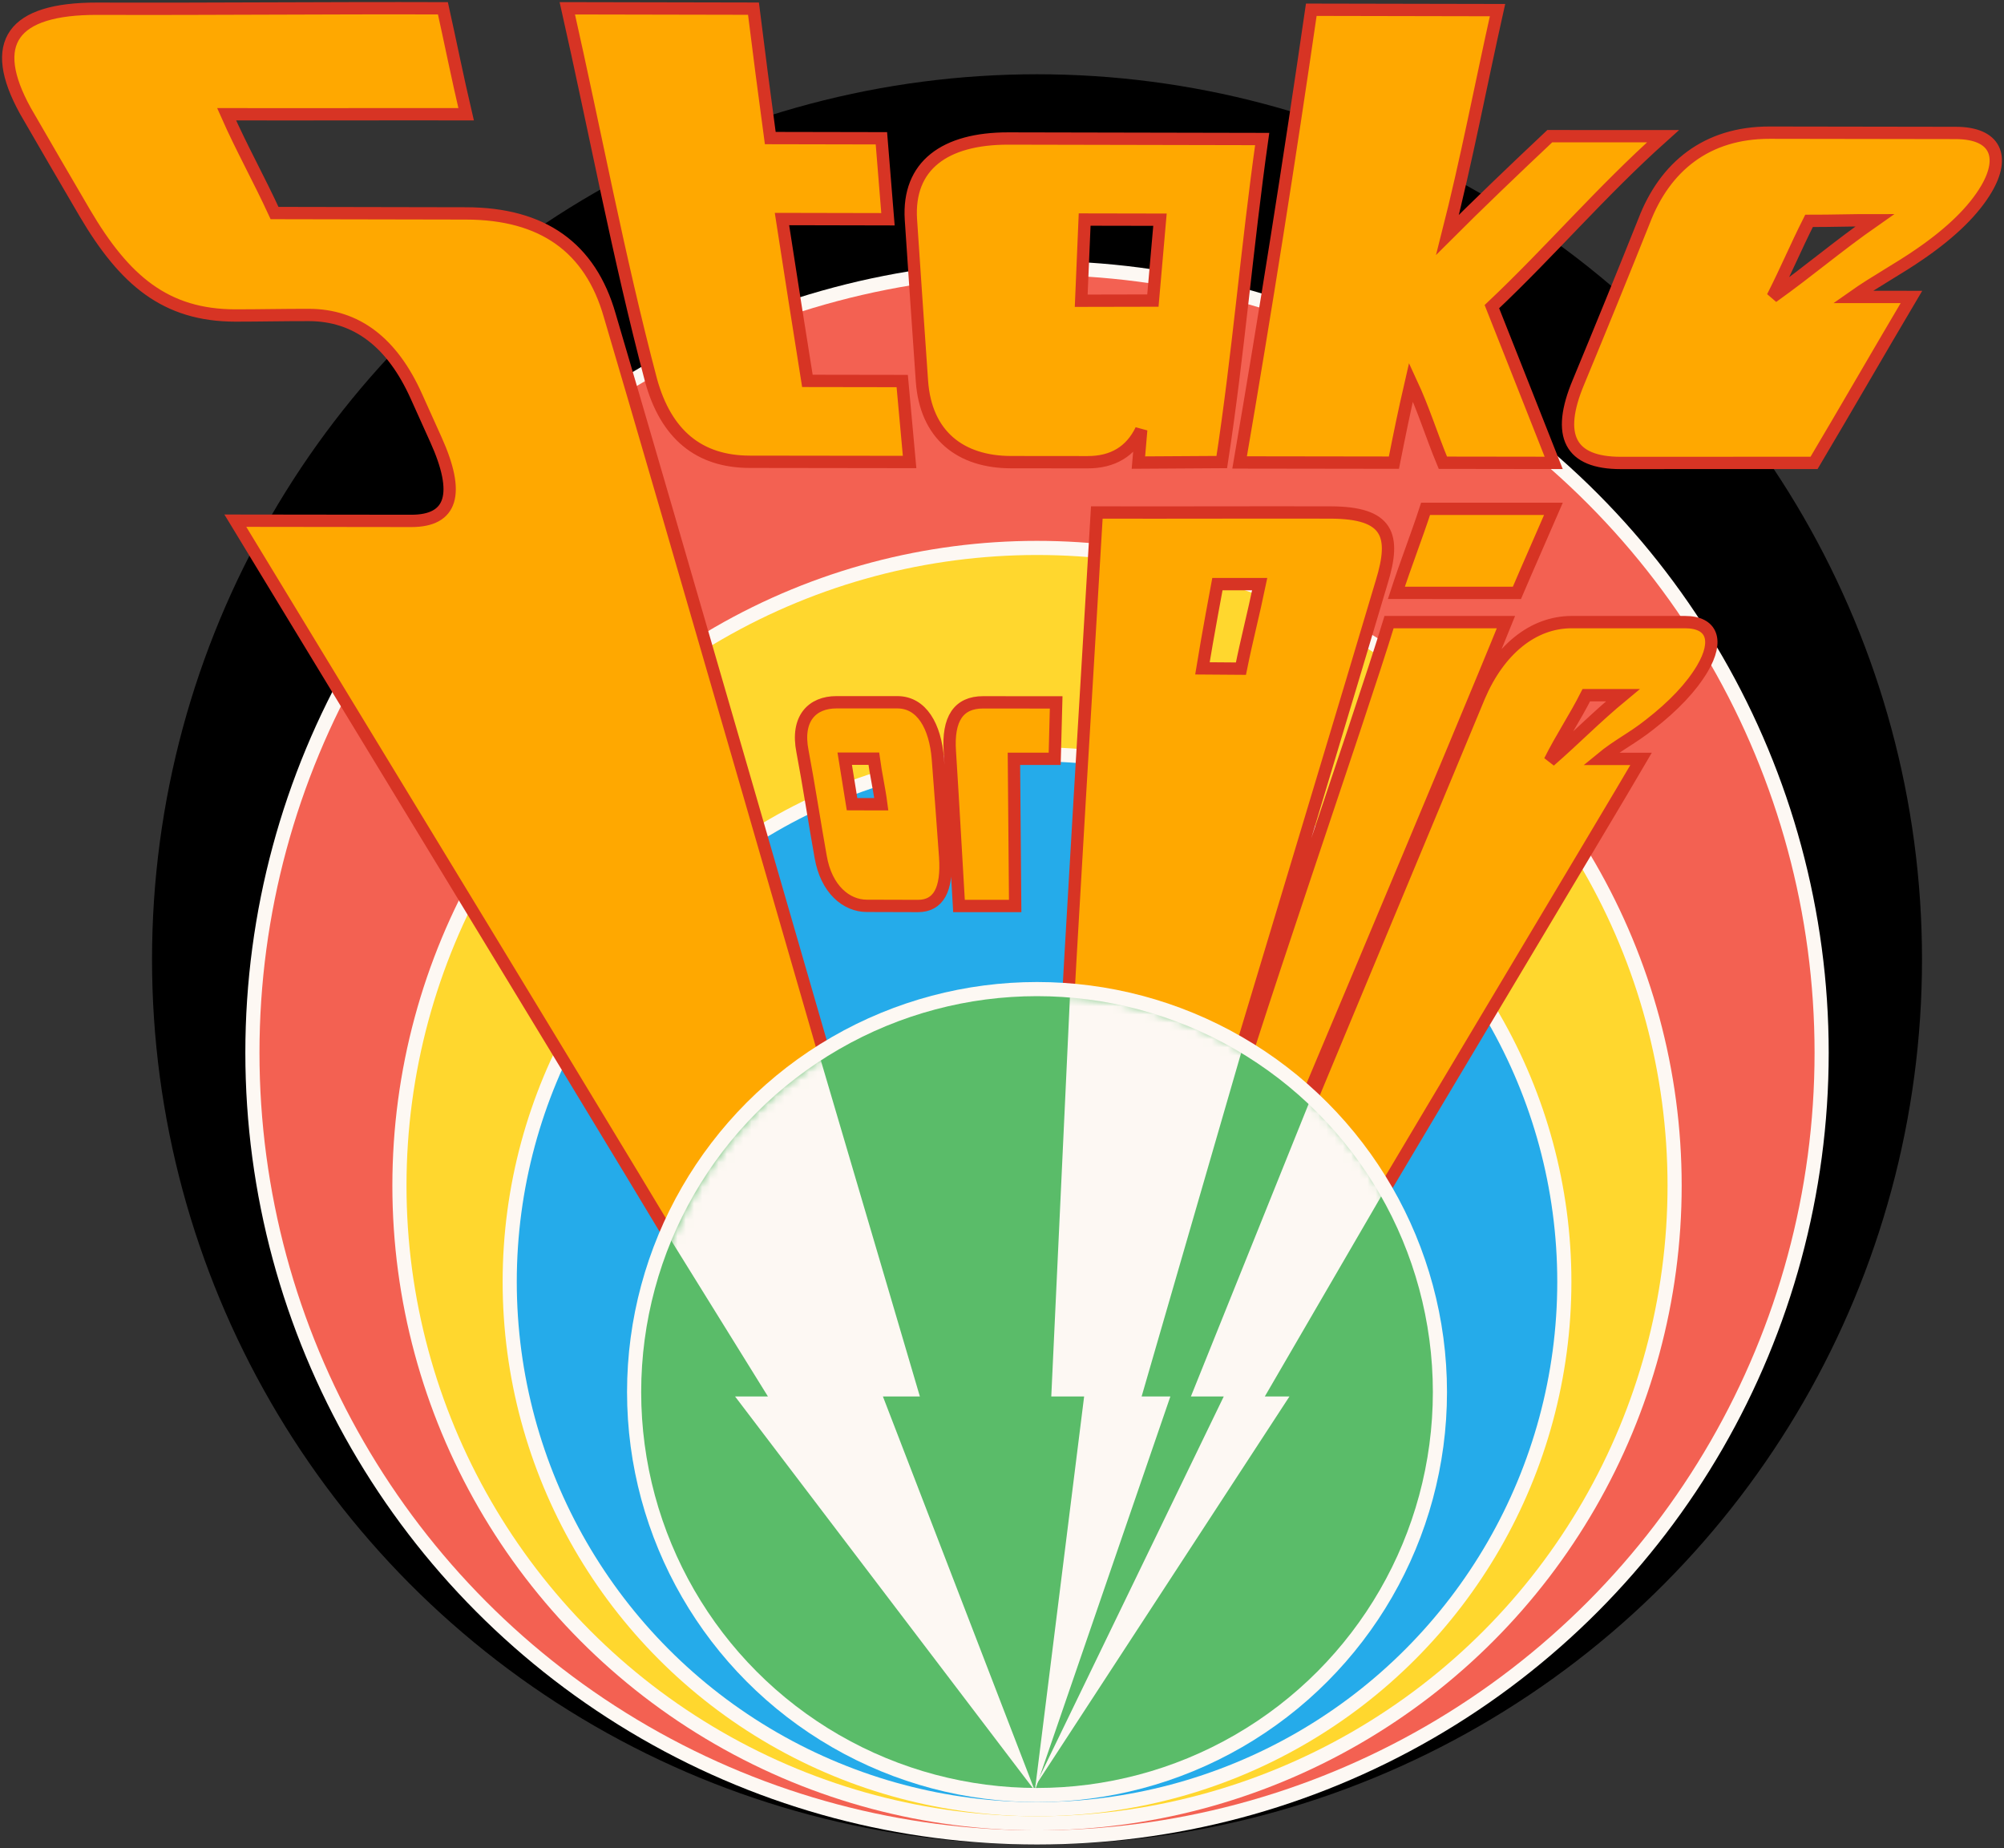
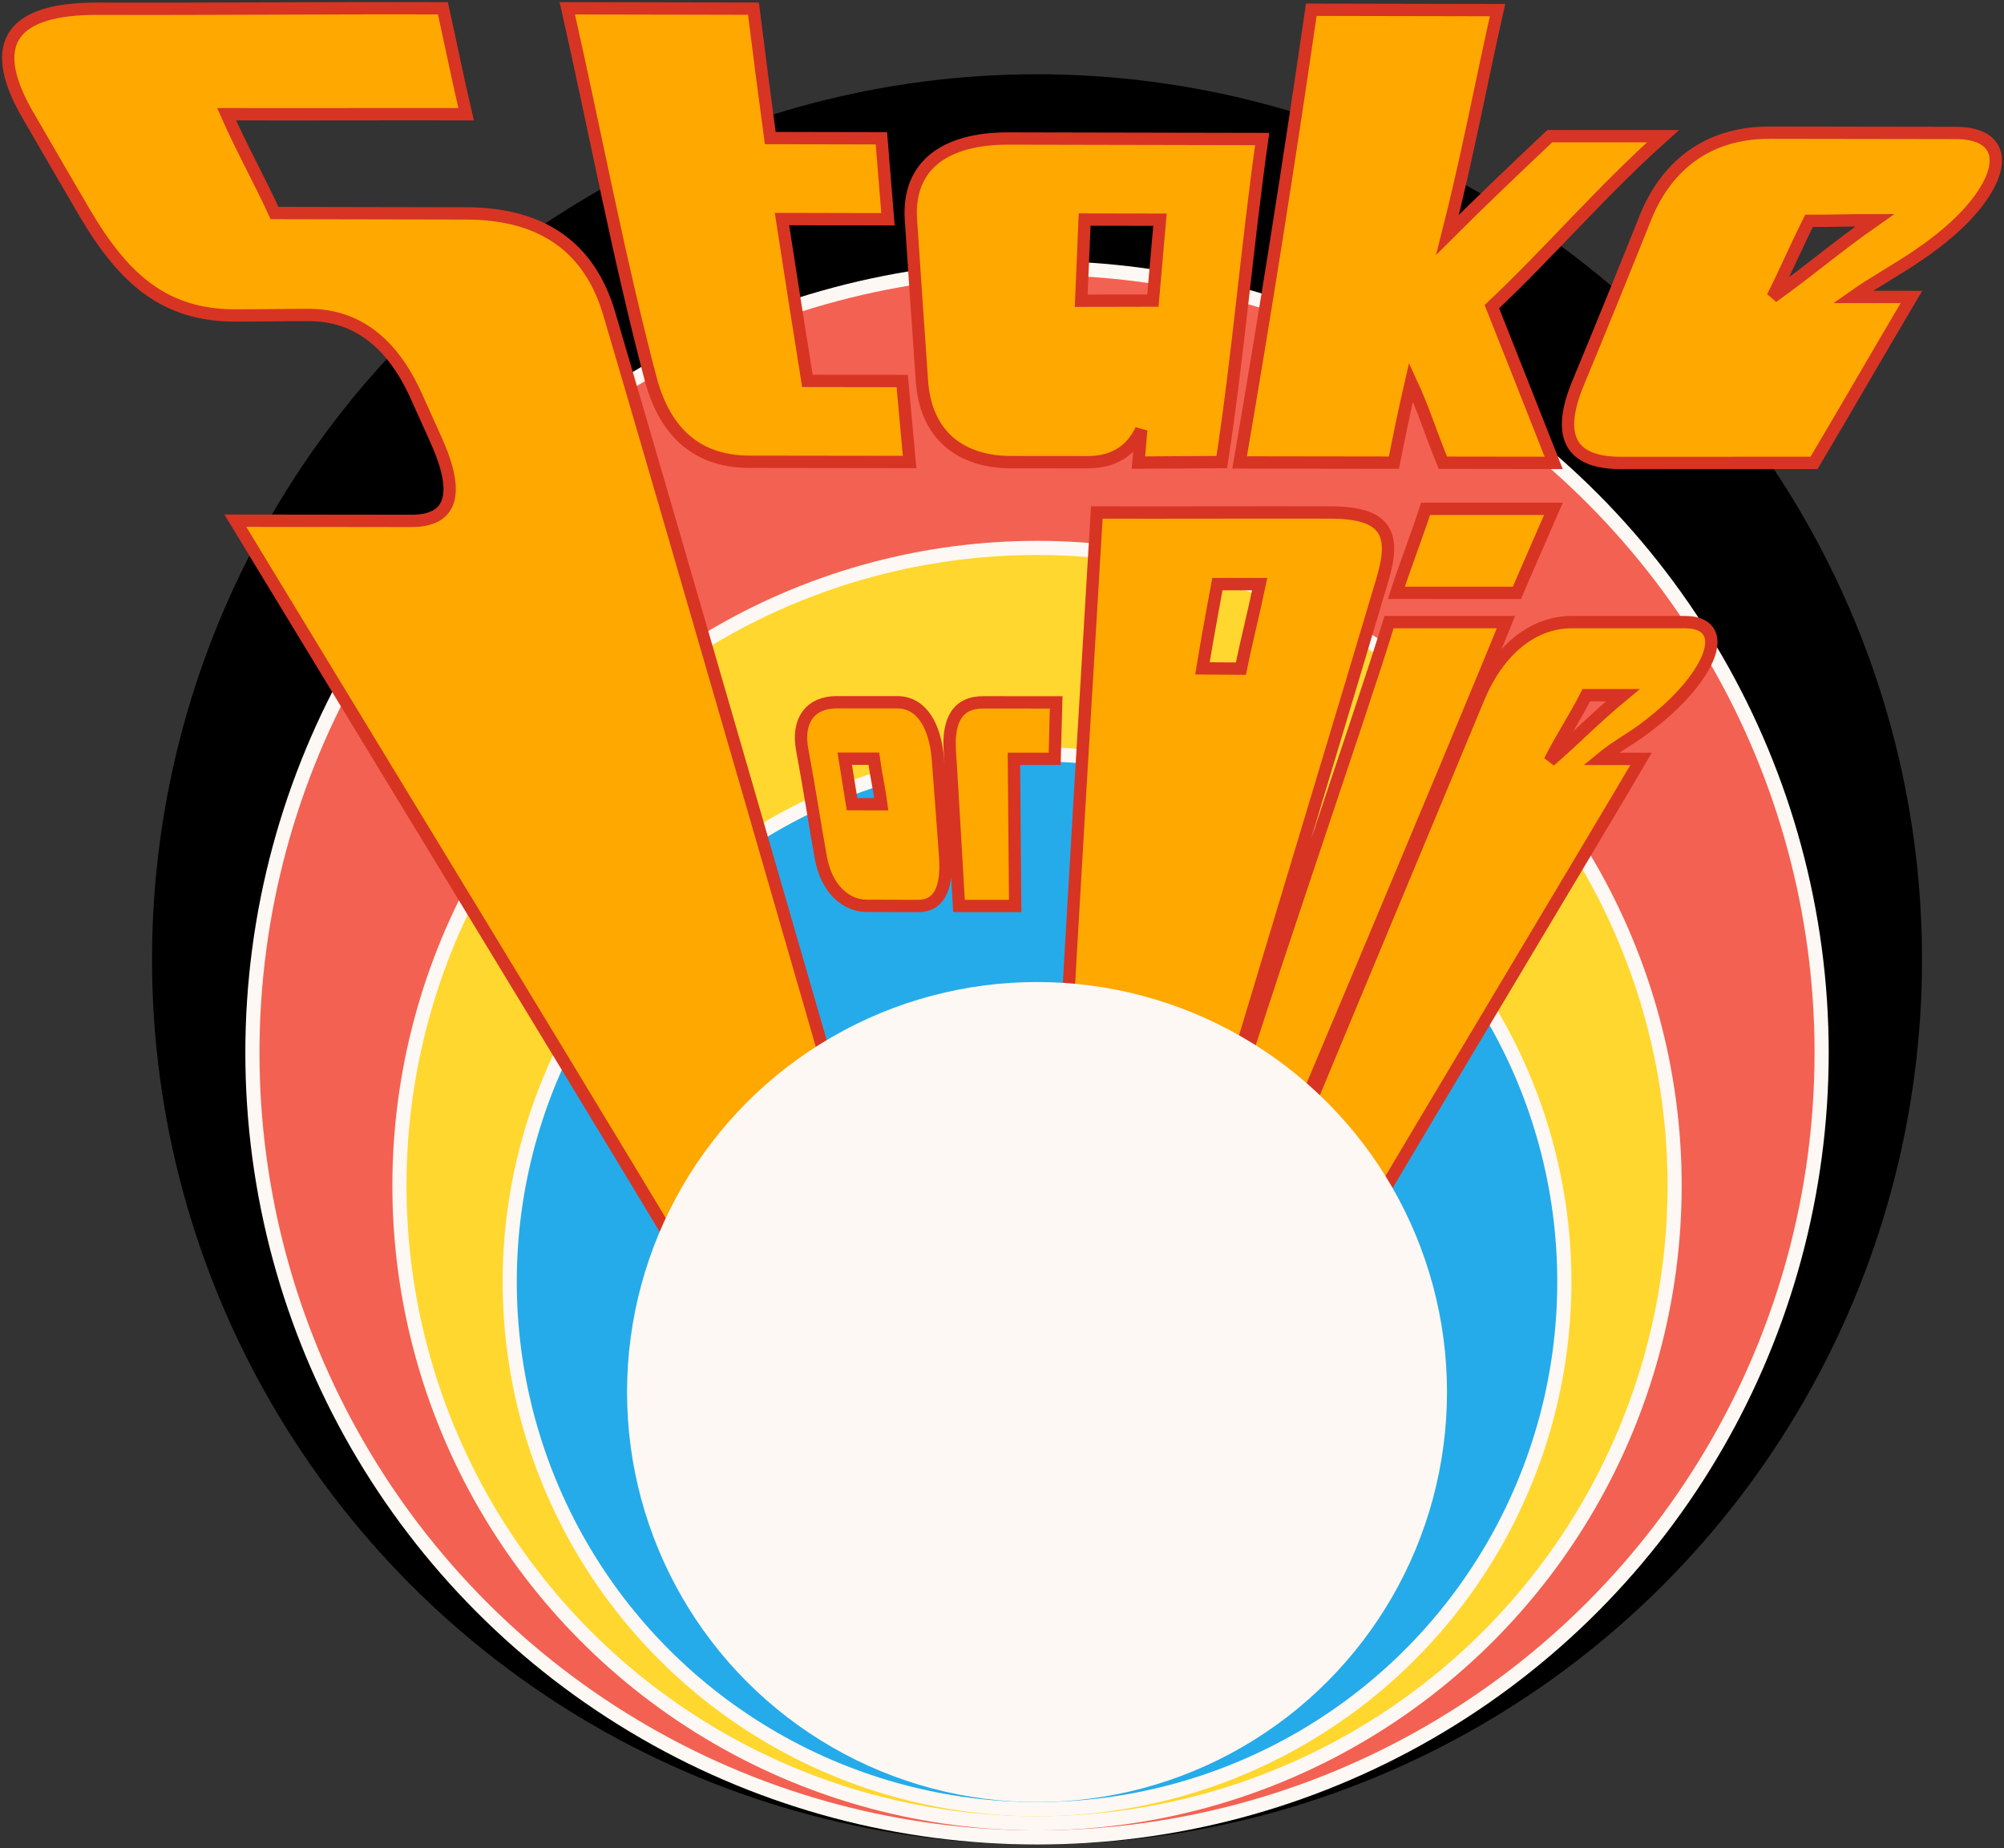
<svg xmlns="http://www.w3.org/2000/svg" width="244" height="225" viewBox="0 0 244 225" fill="none">
  <rect x="0" y="0" width="244" height="225" fill="#333333" stroke="none" />
  <circle cx="126.264" cy="116.793" r="107.753" fill="black" />
  <circle cx="126.264" cy="128.153" r="96.392" fill="#FDF8F3" />
  <circle cx="126.264" cy="128.153" r="94.671" fill="#F36152" />
  <circle cx="126.264" cy="144.333" r="78.491" fill="#FDF8F3" />
  <circle cx="126.264" cy="144.333" r="76.77" fill="#FFD72E" />
  <circle cx="126.264" cy="156.038" r="65.065" fill="#FDF8F3" />
  <circle cx="126.264" cy="156.038" r="63.343" fill="#25ABEA" />
  <path d="M107.316 16.835C107.577 20.12 107.844 23.406 108.116 26.691C103.817 26.679 99.514 26.67 95.209 26.664C96.223 33.235 97.255 39.803 98.305 46.368C102.153 46.374 106.002 46.38 109.851 46.386C110.148 49.671 110.447 52.957 110.749 56.242C104.558 56.23 97.48 56.222 91.295 56.216C85.103 56.207 81.091 52.898 79.268 46.297C75.283 31.198 72.478 16.102 69.074 1.009C76.629 1.027 84.184 1.042 91.74 1.054C92.392 6.308 93.074 11.56 93.786 16.808C98.293 16.82 102.803 16.829 107.316 16.835ZM110.91 26.727C110.492 20.144 115.037 16.853 122.767 16.861C133.069 16.885 143.373 16.906 153.68 16.924C151.823 30.036 150.777 43.145 148.76 56.251C145.677 56.275 141.7 56.296 138.611 56.313C138.729 54.991 138.842 53.666 138.949 52.337C137.668 54.97 135.488 56.278 132.401 56.269C129.306 56.269 126.21 56.266 123.114 56.26C116.923 56.251 112.715 52.96 112.253 46.395C111.796 39.842 111.348 33.286 110.91 26.727ZM140.372 36.592C140.662 33.306 140.95 30.024 141.235 26.744C138.181 26.738 135.123 26.733 132.063 26.727C131.927 30.024 131.788 33.318 131.645 36.61C134.551 36.604 137.46 36.598 140.372 36.592ZM171.796 46.519C170.906 50.38 170.461 52.604 169.718 56.322C164.049 56.316 156.6 56.307 150.931 56.296C154.086 37.923 156.995 19.554 159.658 1.187C167.213 1.205 174.771 1.22 182.332 1.232C180.281 10.406 178.586 19.4 176.243 28.586C176.877 26.044 177.543 23.371 176.243 28.586C179.802 25.028 184.433 20.586 188.697 16.577C193.21 16.589 197.978 16.571 202.485 16.577C194.924 23.343 188.829 30.552 181.647 37.33C184.15 43.664 186.473 49.49 189.173 56.349C185.562 56.343 179.284 56.337 175.679 56.331C174.261 52.921 173.385 49.935 171.796 46.519ZM232.731 36.147C228.846 42.7 224.765 49.802 220.874 56.349C212.619 56.337 205.583 56.37 197.339 56.358C191.148 56.358 189.44 53.067 192.189 46.519C194.905 39.972 197.571 33.428 200.186 26.887C202.703 20.313 207.774 16.132 215.477 16.15C223.11 16.162 230.662 16.174 238.135 16.185C242.965 16.194 244.175 19.05 241.871 22.982C240.332 25.606 237.663 28.23 233.882 30.845C231.066 32.802 228.407 34.178 225.614 36.147C228.389 36.147 229.985 36.141 232.731 36.147ZM228.283 26.807C225.323 26.801 223.252 26.893 220.263 26.887C218.615 30.16 217.495 32.868 215.829 36.147C220.413 32.874 223.604 30.074 228.283 26.807ZM150 131.5C148.648 137.184 145.889 144 142.5 144C135.781 144 136.225 132.006 129.5 132C130.283 116.077 132.613 78.306 133.545 62.389C142.956 62.413 152.599 62.365 162.01 62.389C169.06 62.407 169.981 65.165 168.237 70.84C165.213 81.058 153.558 119.687 150 131.5ZM151.091 81.399C151.844 77.675 152.606 74.837 153.377 71.107C151.367 71.107 148.227 71.107 148.227 71.107C148.227 71.107 147.002 77.645 146.403 81.364C148.265 81.375 149.235 81.387 151.091 81.399ZM184.694 72.174C179.908 72.168 174.79 72.18 170.017 72.174C171.12 68.77 172.46 65.354 173.575 61.944C178.71 61.95 184.012 61.938 189.142 61.944C187.671 65.354 186.147 68.77 184.694 72.174ZM169.127 75.733C173.782 75.739 178.693 75.727 183.36 75.733C178.794 87.077 153.119 148.06 148.227 159.5C144.633 159.5 151.826 140 148.227 140C151.192 128.643 165.693 87.083 169.127 75.733ZM199.817 92.385C196.531 98.055 165.165 150.331 162.01 156C156.999 156 159.839 154 155 154C151.397 153.991 144.402 171.675 146.403 166C148.568 160.336 177.772 90.461 180.091 84.797C182.519 79.104 186.642 75.733 191.366 75.733C196.14 75.739 200.285 75.727 205.154 75.733C208.481 75.733 209.286 77.983 207.276 81.39C205.932 83.659 203.789 85.927 200.871 88.195C198.742 89.891 196.994 90.677 194.924 92.385C196.792 92.385 197.889 92.385 199.817 92.385ZM197.593 84.628C195.666 84.628 195.049 84.634 193.145 84.628C191.704 87.469 190.115 89.794 188.697 92.634C191.959 89.794 194.165 87.463 197.593 84.628ZM115.082 104.323C115.357 108.308 114.254 110.292 111.764 110.292C109.694 110.286 107.621 110.28 105.546 110.274C103.064 110.274 100.608 108.282 99.924 104.314C99.206 100.323 98.468 95.448 97.709 91.469C96.917 87.475 98.883 85.482 101.854 85.491C104.321 85.491 106.791 85.491 109.264 85.491C112.226 85.5 113.872 88.391 114.192 92.385C114.5 96.365 114.797 100.344 115.082 104.323ZM107.302 97.9C107.042 95.896 106.663 94.357 106.391 92.359C105.21 92.359 104.03 92.359 102.85 92.359C103.17 94.351 103.43 95.908 103.744 97.9C104.871 97.912 106.17 97.894 107.302 97.9ZM116.763 110.292C116.407 104.326 116.036 97.468 115.651 91.496C115.375 87.501 116.718 85.5 119.69 85.5C122.655 85.506 125.623 85.509 128.594 85.509C128.535 87.501 128.475 90.384 128.416 92.376C126.762 92.376 125.107 92.376 123.452 92.376C123.506 98.342 123.556 104.314 123.604 110.292C121.326 110.292 119.046 110.292 116.763 110.292ZM37.61 38.344C34.568 38.338 31.676 38.407 28.652 38.407C20.166 38.389 15.175 34.172 10.309 25.899C7.884 21.76 5.479 17.627 3.095 13.499C-1.495 5.19 1.476 1.045 11.83 1.063C25.945 1.11 39.797 0.962 53.929 1.01C54.818 5.013 55.708 9.46 56.753 13.908C46.832 13.89 37.491 13.932 27.593 13.908C29.414 18.036 31.531 21.802 33.429 25.935C41.186 25.953 48.961 25.968 56.753 25.98C66.076 25.997 71.885 30.134 74.242 38.407C80.131 58.238 103.744 140 103.744 140C103.744 140 102.5 135.5 105.546 147C95.79 147 99.034 163.006 89 163C79.82 147.373 38.111 79.018 28.652 63.386C36.427 63.397 42.378 63.406 50.064 63.412C55.054 63.421 56.059 60.121 53.07 53.511C52.282 51.768 51.496 50.024 50.713 48.281C47.751 41.662 43.383 38.353 37.61 38.344Z" fill="#FFA800" />
  <path d="M107.316 16.835C107.577 20.12 107.844 23.406 108.116 26.691C103.817 26.679 99.514 26.67 95.209 26.664C96.223 33.235 97.255 39.803 98.305 46.368C102.153 46.374 106.002 46.38 109.851 46.386C110.148 49.671 110.447 52.957 110.749 56.242C104.558 56.23 97.48 56.222 91.295 56.216C85.103 56.207 81.091 52.898 79.268 46.297C75.283 31.198 72.478 16.102 69.074 1.009C76.629 1.027 84.184 1.042 91.74 1.054C92.392 6.308 93.074 11.56 93.786 16.808C98.293 16.82 102.803 16.829 107.316 16.835ZM110.91 26.727C110.492 20.144 115.037 16.853 122.767 16.861C133.069 16.885 143.373 16.906 153.68 16.924C151.823 30.036 150.777 43.145 148.76 56.251C145.677 56.275 141.7 56.296 138.611 56.313C138.729 54.991 138.842 53.666 138.949 52.337C137.668 54.97 135.488 56.278 132.401 56.269C129.306 56.269 126.21 56.266 123.114 56.26C116.923 56.251 112.715 52.96 112.253 46.395C111.796 39.842 111.348 33.286 110.91 26.727ZM140.372 36.592C140.662 33.306 140.95 30.024 141.235 26.744C138.181 26.738 135.123 26.733 132.063 26.727C131.927 30.024 131.788 33.318 131.645 36.61C134.551 36.604 137.46 36.598 140.372 36.592ZM171.796 46.519C170.906 50.38 170.461 52.604 169.718 56.322C164.049 56.316 156.6 56.307 150.931 56.296C154.086 37.923 156.995 19.554 159.658 1.187C167.213 1.205 174.771 1.22 182.332 1.232C180.281 10.406 178.586 19.4 176.243 28.586C176.877 26.044 177.543 23.371 176.243 28.586C179.802 25.028 184.433 20.586 188.697 16.577C193.21 16.589 197.978 16.571 202.485 16.577C194.924 23.343 188.829 30.552 181.647 37.33C184.15 43.664 186.473 49.49 189.173 56.349C185.562 56.343 179.284 56.337 175.679 56.331C174.261 52.921 173.385 49.935 171.796 46.519ZM232.731 36.147C228.846 42.7 224.765 49.802 220.874 56.349C212.619 56.337 205.583 56.37 197.339 56.358C191.148 56.358 189.44 53.067 192.189 46.519C194.905 39.972 197.571 33.428 200.186 26.887C202.703 20.313 207.774 16.132 215.477 16.15C223.11 16.162 230.662 16.174 238.135 16.185C242.965 16.194 244.175 19.05 241.871 22.982C240.332 25.606 237.663 28.23 233.882 30.845C231.066 32.802 228.407 34.178 225.614 36.147C228.389 36.147 229.985 36.141 232.731 36.147ZM228.283 26.807C225.323 26.801 223.252 26.893 220.263 26.887C218.615 30.16 217.495 32.868 215.829 36.147C220.413 32.874 223.604 30.074 228.283 26.807ZM150 131.5C148.648 137.184 145.889 144 142.5 144C135.781 144 136.225 132.006 129.5 132C130.283 116.077 132.613 78.306 133.545 62.389C142.956 62.413 152.599 62.365 162.01 62.389C169.06 62.407 169.981 65.165 168.237 70.84C165.213 81.058 153.558 119.687 150 131.5ZM151.091 81.399C151.844 77.675 152.606 74.837 153.377 71.107C151.367 71.107 148.227 71.107 148.227 71.107C148.227 71.107 147.002 77.645 146.403 81.364C148.265 81.375 149.235 81.387 151.091 81.399ZM184.694 72.174C179.908 72.168 174.79 72.18 170.017 72.174C171.12 68.77 172.46 65.354 173.575 61.944C178.71 61.95 184.012 61.938 189.142 61.944C187.671 65.354 186.147 68.77 184.694 72.174ZM169.127 75.733C173.782 75.739 178.693 75.727 183.36 75.733C178.794 87.077 153.119 148.06 148.227 159.5C144.633 159.5 151.826 140 148.227 140C151.192 128.643 165.693 87.083 169.127 75.733ZM199.817 92.385C196.531 98.055 165.165 150.331 162.01 156C156.999 156 159.839 154 155 154C151.397 153.991 144.402 171.675 146.403 166C148.568 160.336 177.772 90.461 180.091 84.797C182.519 79.104 186.642 75.733 191.366 75.733C196.14 75.739 200.285 75.727 205.154 75.733C208.481 75.733 209.286 77.983 207.276 81.39C205.932 83.659 203.789 85.927 200.871 88.195C198.742 89.891 196.994 90.677 194.924 92.385C196.792 92.385 197.889 92.385 199.817 92.385ZM197.593 84.628C195.666 84.628 195.049 84.634 193.145 84.628C191.704 87.469 190.115 89.794 188.697 92.634C191.959 89.794 194.165 87.463 197.593 84.628ZM115.082 104.323C115.357 108.308 114.254 110.292 111.764 110.292C109.694 110.286 107.621 110.28 105.546 110.274C103.064 110.274 100.608 108.282 99.924 104.314C99.206 100.323 98.468 95.448 97.709 91.469C96.917 87.475 98.883 85.482 101.854 85.491C104.321 85.491 106.791 85.491 109.264 85.491C112.226 85.5 113.872 88.391 114.192 92.385C114.5 96.365 114.797 100.344 115.082 104.323ZM107.302 97.9C107.042 95.896 106.663 94.357 106.391 92.359C105.21 92.359 104.03 92.359 102.85 92.359C103.17 94.351 103.43 95.908 103.744 97.9C104.871 97.912 106.17 97.894 107.302 97.9ZM116.763 110.292C116.407 104.326 116.036 97.468 115.651 91.496C115.375 87.501 116.718 85.5 119.69 85.5C122.655 85.506 125.623 85.509 128.594 85.509C128.535 87.501 128.475 90.384 128.416 92.376C126.762 92.376 125.107 92.376 123.452 92.376C123.506 98.342 123.556 104.314 123.604 110.292C121.326 110.292 119.046 110.292 116.763 110.292ZM37.61 38.344C34.568 38.338 31.676 38.407 28.652 38.407C20.166 38.389 15.175 34.172 10.309 25.899C7.884 21.76 5.479 17.627 3.095 13.499C-1.495 5.19 1.476 1.045 11.83 1.063C25.945 1.11 39.797 0.962 53.929 1.01C54.818 5.013 55.708 9.46 56.753 13.908C46.832 13.89 37.491 13.932 27.593 13.908C29.414 18.036 31.531 21.802 33.429 25.935C41.186 25.953 48.961 25.968 56.753 25.98C66.076 25.997 71.885 30.134 74.242 38.407C80.131 58.238 103.744 140 103.744 140C103.744 140 102.5 135.5 105.546 147C95.79 147 99.034 163.006 89 163C79.82 147.373 38.111 79.018 28.652 63.386C36.427 63.397 42.378 63.406 50.064 63.412C55.054 63.421 56.059 60.121 53.07 53.511C52.282 51.768 51.496 50.024 50.713 48.281C47.751 41.662 43.383 38.353 37.61 38.344Z" fill="#FFA800" />
  <path d="M107.316 16.835C107.577 20.12 107.844 23.406 108.116 26.691C103.817 26.679 99.514 26.67 95.209 26.664C96.223 33.235 97.255 39.803 98.305 46.368C102.153 46.374 106.002 46.38 109.851 46.386C110.148 49.671 110.447 52.957 110.749 56.242C104.558 56.23 97.48 56.222 91.295 56.216C85.103 56.207 81.091 52.898 79.268 46.297C75.283 31.198 72.478 16.102 69.074 1.009C76.629 1.027 84.184 1.042 91.74 1.054C92.392 6.308 93.074 11.56 93.786 16.808C98.293 16.82 102.803 16.829 107.316 16.835ZM110.91 26.727C110.492 20.144 115.037 16.853 122.767 16.861C133.069 16.885 143.373 16.906 153.68 16.924C151.823 30.036 150.777 43.145 148.76 56.251C145.677 56.275 141.7 56.296 138.611 56.313C138.729 54.991 138.842 53.666 138.949 52.337C137.668 54.97 135.488 56.278 132.401 56.269C129.306 56.269 126.21 56.266 123.114 56.26C116.923 56.251 112.715 52.96 112.253 46.395C111.796 39.842 111.348 33.286 110.91 26.727ZM140.372 36.592C140.662 33.306 140.95 30.024 141.235 26.744C138.181 26.738 135.123 26.733 132.063 26.727C131.927 30.024 131.788 33.318 131.645 36.61C134.551 36.604 137.46 36.598 140.372 36.592ZM171.796 46.519C170.906 50.38 170.461 52.604 169.718 56.322C164.049 56.316 156.6 56.307 150.931 56.296C154.086 37.923 156.995 19.554 159.658 1.187C167.213 1.205 174.771 1.22 182.332 1.232C180.281 10.406 178.586 19.4 176.243 28.586C176.877 26.044 177.543 23.371 176.243 28.586C179.802 25.028 184.433 20.586 188.697 16.577C193.21 16.589 197.978 16.571 202.485 16.577C194.924 23.343 188.829 30.552 181.647 37.33C184.15 43.664 186.473 49.49 189.173 56.349C185.562 56.343 179.284 56.337 175.679 56.331C174.261 52.921 173.385 49.935 171.796 46.519ZM232.731 36.147C228.846 42.7 224.765 49.802 220.874 56.349C212.619 56.337 205.583 56.37 197.339 56.358C191.148 56.358 189.44 53.067 192.189 46.519C194.905 39.972 197.571 33.428 200.186 26.887C202.703 20.313 207.774 16.132 215.477 16.15C223.11 16.162 230.662 16.174 238.135 16.185C242.965 16.194 244.175 19.05 241.871 22.982C240.332 25.606 237.663 28.23 233.882 30.845C231.066 32.802 228.407 34.178 225.614 36.147C228.389 36.147 229.985 36.141 232.731 36.147ZM228.283 26.807C225.323 26.801 223.252 26.893 220.263 26.887C218.615 30.16 217.495 32.868 215.829 36.147C220.413 32.874 223.604 30.074 228.283 26.807ZM150 131.5C148.648 137.184 145.889 144 142.5 144C135.781 144 136.225 132.006 129.5 132C130.283 116.077 132.613 78.306 133.545 62.389C142.956 62.413 152.599 62.365 162.01 62.389C169.06 62.407 169.981 65.165 168.237 70.84C165.213 81.058 153.558 119.687 150 131.5ZM151.091 81.399C151.844 77.675 152.606 74.837 153.377 71.107C151.367 71.107 148.227 71.107 148.227 71.107C148.227 71.107 147.002 77.645 146.403 81.364C148.265 81.375 149.235 81.387 151.091 81.399ZM184.694 72.174C179.908 72.168 174.79 72.18 170.017 72.174C171.12 68.77 172.46 65.354 173.575 61.944C178.71 61.95 184.012 61.938 189.142 61.944C187.671 65.354 186.147 68.77 184.694 72.174ZM169.127 75.733C173.782 75.739 178.693 75.727 183.36 75.733C178.794 87.077 153.119 148.06 148.227 159.5C144.633 159.5 151.826 140 148.227 140C151.192 128.643 165.693 87.083 169.127 75.733ZM199.817 92.385C196.531 98.055 165.165 150.331 162.01 156C156.999 156 159.839 154 155 154C151.397 153.991 144.402 171.675 146.403 166C148.568 160.336 177.772 90.461 180.091 84.797C182.519 79.104 186.642 75.733 191.366 75.733C196.14 75.739 200.285 75.727 205.154 75.733C208.481 75.733 209.286 77.983 207.276 81.39C205.932 83.659 203.789 85.927 200.871 88.195C198.742 89.891 196.994 90.677 194.924 92.385C196.792 92.385 197.889 92.385 199.817 92.385ZM197.593 84.628C195.666 84.628 195.049 84.634 193.145 84.628C191.704 87.469 190.115 89.794 188.697 92.634C191.959 89.794 194.165 87.463 197.593 84.628ZM115.082 104.323C115.357 108.308 114.254 110.292 111.764 110.292C109.694 110.286 107.621 110.28 105.546 110.274C103.064 110.274 100.608 108.282 99.924 104.314C99.206 100.323 98.468 95.448 97.709 91.469C96.917 87.475 98.883 85.482 101.854 85.491C104.321 85.491 106.791 85.491 109.264 85.491C112.226 85.5 113.872 88.391 114.192 92.385C114.5 96.365 114.797 100.344 115.082 104.323ZM107.302 97.9C107.042 95.896 106.663 94.357 106.391 92.359C105.21 92.359 104.03 92.359 102.85 92.359C103.17 94.351 103.43 95.908 103.744 97.9C104.871 97.912 106.17 97.894 107.302 97.9ZM116.763 110.292C116.407 104.326 116.036 97.468 115.651 91.496C115.375 87.501 116.718 85.5 119.69 85.5C122.655 85.506 125.623 85.509 128.594 85.509C128.535 87.501 128.475 90.384 128.416 92.376C126.762 92.376 125.107 92.376 123.452 92.376C123.506 98.342 123.556 104.314 123.604 110.292C121.326 110.292 119.046 110.292 116.763 110.292ZM37.61 38.344C34.568 38.338 31.676 38.407 28.652 38.407C20.166 38.389 15.175 34.172 10.309 25.899C7.884 21.76 5.479 17.627 3.095 13.499C-1.495 5.19 1.476 1.045 11.83 1.063C25.945 1.11 39.797 0.962 53.929 1.01C54.818 5.013 55.708 9.46 56.753 13.908C46.832 13.89 37.491 13.932 27.593 13.908C29.414 18.036 31.531 21.802 33.429 25.935C41.186 25.953 48.961 25.968 56.753 25.98C66.076 25.997 71.885 30.134 74.242 38.407C80.131 58.238 103.744 140 103.744 140C103.744 140 102.5 135.5 105.546 147C95.79 147 99.034 163.006 89 163C79.82 147.373 38.111 79.018 28.652 63.386C36.427 63.397 42.378 63.406 50.064 63.412C55.054 63.421 56.059 60.121 53.07 53.511C52.282 51.768 51.496 50.024 50.713 48.281C47.751 41.662 43.383 38.353 37.61 38.344Z" fill="#FFA800" />
  <path d="M107.316 16.835C107.577 20.12 107.844 23.406 108.116 26.691C103.817 26.679 99.514 26.67 95.209 26.664C96.223 33.235 97.255 39.803 98.305 46.368C102.153 46.374 106.002 46.38 109.851 46.386C110.148 49.671 110.447 52.957 110.749 56.242C104.558 56.23 97.48 56.222 91.295 56.216C85.103 56.207 81.091 52.898 79.268 46.297C75.283 31.198 72.478 16.102 69.074 1.009C76.629 1.027 84.184 1.042 91.74 1.054C92.392 6.308 93.074 11.56 93.786 16.808C98.293 16.82 102.803 16.829 107.316 16.835ZM110.91 26.727C110.492 20.144 115.037 16.853 122.767 16.861C133.069 16.885 143.373 16.906 153.68 16.924C151.823 30.036 150.777 43.145 148.76 56.251C145.677 56.275 141.7 56.296 138.611 56.313C138.729 54.991 138.842 53.666 138.949 52.337C137.668 54.97 135.488 56.278 132.401 56.269C129.306 56.269 126.21 56.266 123.114 56.26C116.923 56.251 112.715 52.96 112.253 46.395C111.796 39.842 111.348 33.286 110.91 26.727ZM140.372 36.592C140.662 33.306 140.95 30.024 141.235 26.744C138.181 26.738 135.123 26.733 132.063 26.727C131.927 30.024 131.788 33.318 131.645 36.61C134.551 36.604 137.46 36.598 140.372 36.592ZM171.796 46.519C170.906 50.38 170.461 52.604 169.718 56.322C164.049 56.316 156.6 56.307 150.931 56.296C154.086 37.923 156.995 19.554 159.658 1.187C167.213 1.205 174.771 1.22 182.332 1.232C180.281 10.406 178.586 19.4 176.243 28.586C176.877 26.044 177.543 23.371 176.243 28.586C179.802 25.028 184.433 20.586 188.697 16.577C193.21 16.589 197.978 16.571 202.485 16.577C194.924 23.343 188.829 30.552 181.647 37.33C184.15 43.664 186.473 49.49 189.173 56.349C185.562 56.343 179.284 56.337 175.679 56.331C174.261 52.921 173.385 49.935 171.796 46.519ZM232.731 36.147C228.846 42.7 224.765 49.802 220.874 56.349C212.619 56.337 205.583 56.37 197.339 56.358C191.148 56.358 189.44 53.067 192.189 46.519C194.905 39.972 197.571 33.428 200.186 26.887C202.703 20.313 207.774 16.132 215.477 16.15C223.11 16.162 230.662 16.174 238.135 16.185C242.965 16.194 244.175 19.05 241.871 22.982C240.332 25.606 237.663 28.23 233.882 30.845C231.066 32.802 228.407 34.178 225.614 36.147C228.389 36.147 229.985 36.141 232.731 36.147ZM228.283 26.807C225.323 26.801 223.252 26.893 220.263 26.887C218.615 30.16 217.495 32.868 215.829 36.147C220.413 32.874 223.604 30.074 228.283 26.807ZM150 131.5C148.648 137.184 145.889 144 142.5 144C135.781 144 136.225 132.006 129.5 132C130.283 116.077 132.613 78.306 133.545 62.389C142.956 62.413 152.599 62.365 162.01 62.389C169.06 62.407 169.981 65.165 168.237 70.84C165.213 81.058 153.558 119.687 150 131.5ZM151.091 81.399C151.844 77.675 152.606 74.837 153.377 71.107C151.367 71.107 148.227 71.107 148.227 71.107C148.227 71.107 147.002 77.645 146.403 81.364C148.265 81.375 149.235 81.387 151.091 81.399ZM184.694 72.174C179.908 72.168 174.79 72.18 170.017 72.174C171.12 68.77 172.46 65.354 173.575 61.944C178.71 61.95 184.012 61.938 189.142 61.944C187.671 65.354 186.147 68.77 184.694 72.174ZM169.127 75.733C173.782 75.739 178.693 75.727 183.36 75.733C178.794 87.077 153.119 148.06 148.227 159.5C144.633 159.5 151.826 140 148.227 140C151.192 128.643 165.693 87.083 169.127 75.733ZM199.817 92.385C196.531 98.055 165.165 150.331 162.01 156C156.999 156 159.839 154 155 154C151.397 153.991 144.402 171.675 146.403 166C148.568 160.336 177.772 90.461 180.091 84.797C182.519 79.104 186.642 75.733 191.366 75.733C196.14 75.739 200.285 75.727 205.154 75.733C208.481 75.733 209.286 77.983 207.276 81.39C205.932 83.659 203.789 85.927 200.871 88.195C198.742 89.891 196.994 90.677 194.924 92.385C196.792 92.385 197.889 92.385 199.817 92.385ZM197.593 84.628C195.666 84.628 195.049 84.634 193.145 84.628C191.704 87.469 190.115 89.794 188.697 92.634C191.959 89.794 194.165 87.463 197.593 84.628ZM115.082 104.323C115.357 108.308 114.254 110.292 111.764 110.292C109.694 110.286 107.621 110.28 105.546 110.274C103.064 110.274 100.608 108.282 99.924 104.314C99.206 100.323 98.468 95.448 97.709 91.469C96.917 87.475 98.883 85.482 101.854 85.491C104.321 85.491 106.791 85.491 109.264 85.491C112.226 85.5 113.872 88.391 114.192 92.385C114.5 96.365 114.797 100.344 115.082 104.323ZM107.302 97.9C107.042 95.896 106.663 94.357 106.391 92.359C105.21 92.359 104.03 92.359 102.85 92.359C103.17 94.351 103.43 95.908 103.744 97.9C104.871 97.912 106.17 97.894 107.302 97.9ZM116.763 110.292C116.407 104.326 116.036 97.468 115.651 91.496C115.375 87.501 116.718 85.5 119.69 85.5C122.655 85.506 125.623 85.509 128.594 85.509C128.535 87.501 128.475 90.384 128.416 92.376C126.762 92.376 125.107 92.376 123.452 92.376C123.506 98.342 123.556 104.314 123.604 110.292C121.326 110.292 119.046 110.292 116.763 110.292ZM37.61 38.344C34.568 38.338 31.676 38.407 28.652 38.407C20.166 38.389 15.175 34.172 10.309 25.899C7.884 21.76 5.479 17.627 3.095 13.499C-1.495 5.19 1.476 1.045 11.83 1.063C25.945 1.11 39.797 0.962 53.929 1.01C54.818 5.013 55.708 9.46 56.753 13.908C46.832 13.89 37.491 13.932 27.593 13.908C29.414 18.036 31.531 21.802 33.429 25.935C41.186 25.953 48.961 25.968 56.753 25.98C66.076 25.997 71.885 30.134 74.242 38.407C80.131 58.238 103.744 140 103.744 140C103.744 140 102.5 135.5 105.546 147C95.79 147 99.034 163.006 89 163C79.82 147.373 38.111 79.018 28.652 63.386C36.427 63.397 42.378 63.406 50.064 63.412C55.054 63.421 56.059 60.121 53.07 53.511C52.282 51.768 51.496 50.024 50.713 48.281C47.751 41.662 43.383 38.353 37.61 38.344Z" fill="#FFA800" />
  <path d="M107.316 16.835C107.577 20.12 107.844 23.406 108.116 26.691C103.817 26.679 99.514 26.67 95.209 26.664C96.223 33.235 97.255 39.803 98.305 46.368C102.153 46.374 106.002 46.38 109.851 46.386C110.148 49.671 110.447 52.957 110.749 56.242C104.558 56.23 97.48 56.222 91.295 56.216C85.103 56.207 81.091 52.898 79.268 46.297C75.283 31.198 72.478 16.102 69.074 1.009C76.629 1.027 84.184 1.042 91.74 1.054C92.392 6.308 93.074 11.56 93.786 16.808C98.293 16.82 102.803 16.829 107.316 16.835ZM110.91 26.727C110.492 20.144 115.037 16.853 122.767 16.861C133.069 16.885 143.373 16.906 153.68 16.924C151.823 30.036 150.777 43.145 148.76 56.251C145.677 56.275 141.7 56.296 138.611 56.313C138.729 54.991 138.842 53.666 138.949 52.337C137.668 54.97 135.488 56.278 132.401 56.269C129.306 56.269 126.21 56.266 123.114 56.26C116.923 56.251 112.715 52.96 112.253 46.395C111.796 39.842 111.348 33.286 110.91 26.727ZM140.372 36.592C140.662 33.306 140.95 30.024 141.235 26.744C138.181 26.738 135.123 26.733 132.063 26.727C131.927 30.024 131.788 33.318 131.645 36.61C134.551 36.604 137.46 36.598 140.372 36.592ZM171.796 46.519C170.906 50.38 170.461 52.604 169.718 56.322C164.049 56.316 156.6 56.307 150.931 56.296C154.086 37.923 156.995 19.554 159.658 1.187C167.213 1.205 174.771 1.22 182.332 1.232C180.281 10.406 178.586 19.4 176.243 28.586C176.877 26.044 177.543 23.371 176.243 28.586C179.802 25.028 184.433 20.586 188.697 16.577C193.21 16.589 197.978 16.571 202.485 16.577C194.924 23.343 188.829 30.552 181.647 37.33C184.15 43.664 186.473 49.49 189.173 56.349C185.562 56.343 179.284 56.337 175.679 56.331C174.261 52.921 173.385 49.935 171.796 46.519ZM232.731 36.147C228.846 42.7 224.765 49.802 220.874 56.349C212.619 56.337 205.583 56.37 197.339 56.358C191.148 56.358 189.44 53.067 192.189 46.519C194.905 39.972 197.571 33.428 200.186 26.887C202.703 20.313 207.774 16.132 215.477 16.15C223.11 16.162 230.662 16.174 238.135 16.185C242.965 16.194 244.175 19.05 241.871 22.982C240.332 25.606 237.663 28.23 233.882 30.845C231.066 32.802 228.407 34.178 225.614 36.147C228.389 36.147 229.985 36.141 232.731 36.147ZM228.283 26.807C225.323 26.801 223.252 26.893 220.263 26.887C218.615 30.16 217.495 32.868 215.829 36.147C220.413 32.874 223.604 30.074 228.283 26.807ZM150 131.5C148.648 137.184 145.889 144 142.5 144C135.781 144 136.225 132.006 129.5 132C130.283 116.077 132.613 78.306 133.545 62.389C142.956 62.413 152.599 62.365 162.01 62.389C169.06 62.407 169.981 65.165 168.237 70.84C165.213 81.058 153.558 119.687 150 131.5ZM151.091 81.399C151.844 77.675 152.606 74.837 153.377 71.107C151.367 71.107 148.227 71.107 148.227 71.107C148.227 71.107 147.002 77.645 146.403 81.364C148.265 81.375 149.235 81.387 151.091 81.399ZM184.694 72.174C179.908 72.168 174.79 72.18 170.017 72.174C171.12 68.77 172.46 65.354 173.575 61.944C178.71 61.95 184.012 61.938 189.142 61.944C187.671 65.354 186.147 68.77 184.694 72.174ZM169.127 75.733C173.782 75.739 178.693 75.727 183.36 75.733C178.794 87.077 153.119 148.06 148.227 159.5C144.633 159.5 151.826 140 148.227 140C151.192 128.643 165.693 87.083 169.127 75.733ZM199.817 92.385C196.531 98.055 165.165 150.331 162.01 156C156.999 156 159.839 154 155 154C151.397 153.991 144.402 171.675 146.403 166C148.568 160.336 177.772 90.461 180.091 84.797C182.519 79.104 186.642 75.733 191.366 75.733C196.14 75.739 200.285 75.727 205.154 75.733C208.481 75.733 209.286 77.983 207.276 81.39C205.932 83.659 203.789 85.927 200.871 88.195C198.742 89.891 196.994 90.677 194.924 92.385C196.792 92.385 197.889 92.385 199.817 92.385ZM197.593 84.628C195.666 84.628 195.049 84.634 193.145 84.628C191.704 87.469 190.115 89.794 188.697 92.634C191.959 89.794 194.165 87.463 197.593 84.628ZM115.082 104.323C115.357 108.308 114.254 110.292 111.764 110.292C109.694 110.286 107.621 110.28 105.546 110.274C103.064 110.274 100.608 108.282 99.924 104.314C99.206 100.323 98.468 95.448 97.709 91.469C96.917 87.475 98.883 85.482 101.854 85.491C104.321 85.491 106.791 85.491 109.264 85.491C112.226 85.5 113.872 88.391 114.192 92.385C114.5 96.365 114.797 100.344 115.082 104.323ZM107.302 97.9C107.042 95.896 106.663 94.357 106.391 92.359C105.21 92.359 104.03 92.359 102.85 92.359C103.17 94.351 103.43 95.908 103.744 97.9C104.871 97.912 106.17 97.894 107.302 97.9ZM116.763 110.292C116.407 104.326 116.036 97.468 115.651 91.496C115.375 87.501 116.718 85.5 119.69 85.5C122.655 85.506 125.623 85.509 128.594 85.509C128.535 87.501 128.475 90.384 128.416 92.376C126.762 92.376 125.107 92.376 123.452 92.376C123.506 98.342 123.556 104.314 123.604 110.292C121.326 110.292 119.046 110.292 116.763 110.292ZM37.61 38.344C34.568 38.338 31.676 38.407 28.652 38.407C20.166 38.389 15.175 34.172 10.309 25.899C7.884 21.76 5.479 17.627 3.095 13.499C-1.495 5.19 1.476 1.045 11.83 1.063C25.945 1.11 39.797 0.962 53.929 1.01C54.818 5.013 55.708 9.46 56.753 13.908C46.832 13.89 37.491 13.932 27.593 13.908C29.414 18.036 31.531 21.802 33.429 25.935C41.186 25.953 48.961 25.968 56.753 25.98C66.076 25.997 71.885 30.134 74.242 38.407C80.131 58.238 103.744 140 103.744 140C103.744 140 102.5 135.5 105.546 147C95.79 147 99.034 163.006 89 163C79.82 147.373 38.111 79.018 28.652 63.386C36.427 63.397 42.378 63.406 50.064 63.412C55.054 63.421 56.059 60.121 53.07 53.511C52.282 51.768 51.496 50.024 50.713 48.281C47.751 41.662 43.383 38.353 37.61 38.344Z" fill="#FFA800" />
  <path d="M107.316 16.835C107.577 20.12 107.844 23.406 108.116 26.691C103.817 26.679 99.514 26.67 95.209 26.664C96.223 33.235 97.255 39.803 98.305 46.368C102.153 46.374 106.002 46.38 109.851 46.386C110.148 49.671 110.447 52.957 110.749 56.242C104.558 56.23 97.48 56.222 91.295 56.216C85.103 56.207 81.091 52.898 79.268 46.297C75.283 31.198 72.478 16.102 69.074 1.009C76.629 1.027 84.184 1.042 91.74 1.054C92.392 6.308 93.074 11.56 93.786 16.808C98.293 16.82 102.803 16.829 107.316 16.835ZM110.91 26.727C110.492 20.144 115.037 16.853 122.767 16.861C133.069 16.885 143.373 16.906 153.68 16.924C151.823 30.036 150.777 43.145 148.76 56.251C145.677 56.275 141.7 56.296 138.611 56.313C138.729 54.991 138.842 53.666 138.949 52.337C137.668 54.97 135.488 56.278 132.401 56.269C129.306 56.269 126.21 56.266 123.114 56.26C116.923 56.251 112.715 52.96 112.253 46.395C111.796 39.842 111.348 33.286 110.91 26.727ZM140.372 36.592C140.662 33.306 140.95 30.024 141.235 26.744C138.181 26.738 135.123 26.733 132.063 26.727C131.927 30.024 131.788 33.318 131.645 36.61C134.551 36.604 137.46 36.598 140.372 36.592ZM171.796 46.519C170.906 50.38 170.461 52.604 169.718 56.322C164.049 56.316 156.6 56.307 150.931 56.296C154.086 37.923 156.995 19.554 159.658 1.187C167.213 1.205 174.771 1.22 182.332 1.232C180.281 10.406 178.586 19.4 176.243 28.586C176.877 26.044 177.543 23.371 176.243 28.586C179.802 25.028 184.433 20.586 188.697 16.577C193.21 16.589 197.978 16.571 202.485 16.577C194.924 23.343 188.829 30.552 181.647 37.33C184.15 43.664 186.473 49.49 189.173 56.349C185.562 56.343 179.284 56.337 175.679 56.331C174.261 52.921 173.385 49.935 171.796 46.519ZM232.731 36.147C228.846 42.7 224.765 49.802 220.874 56.349C212.619 56.337 205.583 56.37 197.339 56.358C191.148 56.358 189.44 53.067 192.189 46.519C194.905 39.972 197.571 33.428 200.186 26.887C202.703 20.313 207.774 16.132 215.477 16.15C223.11 16.162 230.662 16.174 238.135 16.185C242.965 16.194 244.175 19.05 241.871 22.982C240.332 25.606 237.663 28.23 233.882 30.845C231.066 32.802 228.407 34.178 225.614 36.147C228.389 36.147 229.985 36.141 232.731 36.147ZM228.283 26.807C225.323 26.801 223.252 26.893 220.263 26.887C218.615 30.16 217.495 32.868 215.829 36.147C220.413 32.874 223.604 30.074 228.283 26.807ZM150 131.5C148.648 137.184 145.889 144 142.5 144C135.781 144 136.225 132.006 129.5 132C130.283 116.077 132.613 78.306 133.545 62.389C142.956 62.413 152.599 62.365 162.01 62.389C169.06 62.407 169.981 65.165 168.237 70.84C165.213 81.058 153.558 119.687 150 131.5ZM151.091 81.399C151.844 77.675 152.606 74.837 153.377 71.107C151.367 71.107 148.227 71.107 148.227 71.107C148.227 71.107 147.002 77.645 146.403 81.364C148.265 81.375 149.235 81.387 151.091 81.399ZM184.694 72.174C179.908 72.168 174.79 72.18 170.017 72.174C171.12 68.77 172.46 65.354 173.575 61.944C178.71 61.95 184.012 61.938 189.142 61.944C187.671 65.354 186.147 68.77 184.694 72.174ZM169.127 75.733C173.782 75.739 178.693 75.727 183.36 75.733C178.794 87.077 153.119 148.06 148.227 159.5C144.633 159.5 151.826 140 148.227 140C151.192 128.643 165.693 87.083 169.127 75.733ZM199.817 92.385C196.531 98.055 165.165 150.331 162.01 156C156.999 156 159.839 154 155 154C151.397 153.991 144.402 171.675 146.403 166C148.568 160.336 177.772 90.461 180.091 84.797C182.519 79.104 186.642 75.733 191.366 75.733C196.14 75.739 200.285 75.727 205.154 75.733C208.481 75.733 209.286 77.983 207.276 81.39C205.932 83.659 203.789 85.927 200.871 88.195C198.742 89.891 196.994 90.677 194.924 92.385C196.792 92.385 197.889 92.385 199.817 92.385ZM197.593 84.628C195.666 84.628 195.049 84.634 193.145 84.628C191.704 87.469 190.115 89.794 188.697 92.634C191.959 89.794 194.165 87.463 197.593 84.628ZM115.082 104.323C115.357 108.308 114.254 110.292 111.764 110.292C109.694 110.286 107.621 110.28 105.546 110.274C103.064 110.274 100.608 108.282 99.924 104.314C99.206 100.323 98.468 95.448 97.709 91.469C96.917 87.475 98.883 85.482 101.854 85.491C104.321 85.491 106.791 85.491 109.264 85.491C112.226 85.5 113.872 88.391 114.192 92.385C114.5 96.365 114.797 100.344 115.082 104.323ZM107.302 97.9C107.042 95.896 106.663 94.357 106.391 92.359C105.21 92.359 104.03 92.359 102.85 92.359C103.17 94.351 103.43 95.908 103.744 97.9C104.871 97.912 106.17 97.894 107.302 97.9ZM116.763 110.292C116.407 104.326 116.036 97.468 115.651 91.496C115.375 87.501 116.718 85.5 119.69 85.5C122.655 85.506 125.623 85.509 128.594 85.509C128.535 87.501 128.475 90.384 128.416 92.376C126.762 92.376 125.107 92.376 123.452 92.376C123.506 98.342 123.556 104.314 123.604 110.292C121.326 110.292 119.046 110.292 116.763 110.292ZM37.61 38.344C34.568 38.338 31.676 38.407 28.652 38.407C20.166 38.389 15.175 34.172 10.309 25.899C7.884 21.76 5.479 17.627 3.095 13.499C-1.495 5.19 1.476 1.045 11.83 1.063C25.945 1.11 39.797 0.962 53.929 1.01C54.818 5.013 55.708 9.46 56.753 13.908C46.832 13.89 37.491 13.932 27.593 13.908C29.414 18.036 31.531 21.802 33.429 25.935C41.186 25.953 48.961 25.968 56.753 25.98C66.076 25.997 71.885 30.134 74.242 38.407C80.131 58.238 103.744 140 103.744 140C103.744 140 102.5 135.5 105.546 147C95.79 147 99.034 163.006 89 163C79.82 147.373 38.111 79.018 28.652 63.386C36.427 63.397 42.378 63.406 50.064 63.412C55.054 63.421 56.059 60.121 53.07 53.511C52.282 51.768 51.496 50.024 50.713 48.281C47.751 41.662 43.383 38.353 37.61 38.344Z" fill="#FFA800" />
-   <path d="M107.316 16.835C107.577 20.12 107.844 23.406 108.116 26.691C103.817 26.679 99.514 26.67 95.209 26.664C96.223 33.235 97.255 39.803 98.305 46.368C102.153 46.374 106.002 46.38 109.851 46.386C110.148 49.671 110.447 52.957 110.749 56.242C104.558 56.23 97.48 56.222 91.295 56.216C85.103 56.207 81.091 52.898 79.268 46.297C75.283 31.198 72.478 16.102 69.074 1.009C76.629 1.027 84.184 1.042 91.74 1.054C92.392 6.308 93.074 11.56 93.786 16.808C98.293 16.82 102.803 16.829 107.316 16.835ZM110.91 26.727C110.492 20.144 115.037 16.853 122.767 16.861C133.069 16.885 143.373 16.906 153.68 16.924C151.823 30.036 150.777 43.145 148.76 56.251C145.677 56.275 141.7 56.296 138.611 56.313C138.729 54.991 138.842 53.666 138.949 52.337C137.668 54.97 135.488 56.278 132.401 56.269C129.306 56.269 126.21 56.266 123.114 56.26C116.923 56.251 112.715 52.96 112.253 46.395C111.796 39.842 111.348 33.286 110.91 26.727ZM140.372 36.592C140.662 33.306 140.95 30.024 141.235 26.744C138.181 26.738 135.123 26.733 132.063 26.727C131.927 30.024 131.788 33.318 131.645 36.61C134.551 36.604 137.46 36.598 140.372 36.592ZM171.796 46.519C170.906 50.38 170.461 52.604 169.718 56.322C164.049 56.316 156.6 56.307 150.931 56.296C154.086 37.923 156.995 19.554 159.658 1.187C167.213 1.205 174.771 1.22 182.332 1.232C180.281 10.406 178.586 19.4 176.243 28.586C176.877 26.044 177.543 23.371 176.243 28.586C179.802 25.028 184.433 20.586 188.697 16.577C193.21 16.589 197.978 16.571 202.485 16.577C194.924 23.343 188.829 30.552 181.647 37.33C184.15 43.664 186.473 49.49 189.173 56.349C185.562 56.343 179.284 56.337 175.679 56.331C174.261 52.921 173.385 49.935 171.796 46.519ZM232.731 36.147C228.846 42.7 224.765 49.802 220.874 56.349C212.619 56.337 205.583 56.37 197.339 56.358C191.148 56.358 189.44 53.067 192.189 46.519C194.905 39.972 197.571 33.428 200.186 26.887C202.703 20.313 207.774 16.132 215.477 16.15C223.11 16.162 230.662 16.174 238.135 16.185C242.965 16.194 244.175 19.05 241.871 22.982C240.332 25.606 237.663 28.23 233.882 30.845C231.066 32.802 228.407 34.178 225.614 36.147C228.389 36.147 229.985 36.141 232.731 36.147ZM228.283 26.807C225.323 26.801 223.252 26.893 220.263 26.887C218.615 30.16 217.495 32.868 215.829 36.147C220.413 32.874 223.604 30.074 228.283 26.807ZM150 131.5C148.648 137.184 145.889 144 142.5 144C135.781 144 136.225 132.006 129.5 132C130.283 116.077 132.613 78.306 133.545 62.389C142.956 62.413 152.599 62.365 162.01 62.389C169.06 62.407 169.981 65.165 168.237 70.84C165.213 81.058 153.558 119.687 150 131.5ZM151.091 81.399C151.844 77.675 152.606 74.837 153.377 71.107C151.367 71.107 148.227 71.107 148.227 71.107C148.227 71.107 147.002 77.645 146.403 81.364C148.265 81.375 149.235 81.387 151.091 81.399ZM184.694 72.174C179.908 72.168 174.79 72.18 170.017 72.174C171.12 68.77 172.46 65.354 173.575 61.944C178.71 61.95 184.012 61.938 189.142 61.944C187.671 65.354 186.147 68.77 184.694 72.174ZM169.127 75.733C173.782 75.739 178.693 75.727 183.36 75.733C178.794 87.077 153.119 148.06 148.227 159.5C144.633 159.5 151.826 140 148.227 140C151.192 128.643 165.693 87.083 169.127 75.733ZM199.817 92.385C196.531 98.055 165.165 150.331 162.01 156C156.999 156 159.839 154 155 154C151.397 153.991 144.402 171.675 146.403 166C148.568 160.336 177.772 90.461 180.091 84.797C182.519 79.104 186.642 75.733 191.366 75.733C196.14 75.739 200.285 75.727 205.154 75.733C208.481 75.733 209.286 77.983 207.276 81.39C205.932 83.659 203.789 85.927 200.871 88.195C198.742 89.891 196.994 90.677 194.924 92.385C196.792 92.385 197.889 92.385 199.817 92.385ZM197.593 84.628C195.666 84.628 195.049 84.634 193.145 84.628C191.704 87.469 190.115 89.794 188.697 92.634C191.959 89.794 194.165 87.463 197.593 84.628ZM115.082 104.323C115.357 108.308 114.254 110.292 111.764 110.292C109.694 110.286 107.621 110.28 105.546 110.274C103.064 110.274 100.608 108.282 99.924 104.314C99.206 100.323 98.468 95.448 97.709 91.469C96.917 87.475 98.883 85.482 101.854 85.491C104.321 85.491 106.791 85.491 109.264 85.491C112.226 85.5 113.872 88.391 114.192 92.385C114.5 96.365 114.797 100.344 115.082 104.323ZM107.302 97.9C107.042 95.896 106.663 94.357 106.391 92.359C105.21 92.359 104.03 92.359 102.85 92.359C103.17 94.351 103.43 95.908 103.744 97.9C104.871 97.912 106.17 97.894 107.302 97.9ZM116.763 110.292C116.407 104.326 116.036 97.468 115.651 91.496C115.375 87.501 116.718 85.5 119.69 85.5C122.655 85.506 125.623 85.509 128.594 85.509C128.535 87.501 128.475 90.384 128.416 92.376C126.762 92.376 125.107 92.376 123.452 92.376C123.506 98.342 123.556 104.314 123.604 110.292C121.326 110.292 119.046 110.292 116.763 110.292ZM37.61 38.344C34.568 38.338 31.676 38.407 28.652 38.407C20.166 38.389 15.175 34.172 10.309 25.899C7.884 21.76 5.479 17.627 3.095 13.499C-1.495 5.19 1.476 1.045 11.83 1.063C25.945 1.11 39.797 0.962 53.929 1.01C54.818 5.013 55.708 9.46 56.753 13.908C46.832 13.89 37.491 13.932 27.593 13.908C29.414 18.036 31.531 21.802 33.429 25.935C41.186 25.953 48.961 25.968 56.753 25.98C66.076 25.997 71.885 30.134 74.242 38.407C80.131 58.238 103.744 140 103.744 140C103.744 140 102.5 135.5 105.546 147C95.79 147 99.034 163.006 89 163C79.82 147.373 38.111 79.018 28.652 63.386C36.427 63.397 42.378 63.406 50.064 63.412C55.054 63.421 56.059 60.121 53.07 53.511C52.282 51.768 51.496 50.024 50.713 48.281C47.751 41.662 43.383 38.353 37.61 38.344Z" fill="#FFA800" />
+   <path d="M107.316 16.835C107.577 20.12 107.844 23.406 108.116 26.691C103.817 26.679 99.514 26.67 95.209 26.664C96.223 33.235 97.255 39.803 98.305 46.368C102.153 46.374 106.002 46.38 109.851 46.386C110.148 49.671 110.447 52.957 110.749 56.242C104.558 56.23 97.48 56.222 91.295 56.216C85.103 56.207 81.091 52.898 79.268 46.297C75.283 31.198 72.478 16.102 69.074 1.009C76.629 1.027 84.184 1.042 91.74 1.054C92.392 6.308 93.074 11.56 93.786 16.808C98.293 16.82 102.803 16.829 107.316 16.835ZM110.91 26.727C110.492 20.144 115.037 16.853 122.767 16.861C133.069 16.885 143.373 16.906 153.68 16.924C151.823 30.036 150.777 43.145 148.76 56.251C145.677 56.275 141.7 56.296 138.611 56.313C138.729 54.991 138.842 53.666 138.949 52.337C137.668 54.97 135.488 56.278 132.401 56.269C129.306 56.269 126.21 56.266 123.114 56.26C116.923 56.251 112.715 52.96 112.253 46.395C111.796 39.842 111.348 33.286 110.91 26.727ZM140.372 36.592C140.662 33.306 140.95 30.024 141.235 26.744C138.181 26.738 135.123 26.733 132.063 26.727C131.927 30.024 131.788 33.318 131.645 36.61C134.551 36.604 137.46 36.598 140.372 36.592ZM171.796 46.519C170.906 50.38 170.461 52.604 169.718 56.322C164.049 56.316 156.6 56.307 150.931 56.296C154.086 37.923 156.995 19.554 159.658 1.187C167.213 1.205 174.771 1.22 182.332 1.232C180.281 10.406 178.586 19.4 176.243 28.586C179.802 25.028 184.433 20.586 188.697 16.577C193.21 16.589 197.978 16.571 202.485 16.577C194.924 23.343 188.829 30.552 181.647 37.33C184.15 43.664 186.473 49.49 189.173 56.349C185.562 56.343 179.284 56.337 175.679 56.331C174.261 52.921 173.385 49.935 171.796 46.519ZM232.731 36.147C228.846 42.7 224.765 49.802 220.874 56.349C212.619 56.337 205.583 56.37 197.339 56.358C191.148 56.358 189.44 53.067 192.189 46.519C194.905 39.972 197.571 33.428 200.186 26.887C202.703 20.313 207.774 16.132 215.477 16.15C223.11 16.162 230.662 16.174 238.135 16.185C242.965 16.194 244.175 19.05 241.871 22.982C240.332 25.606 237.663 28.23 233.882 30.845C231.066 32.802 228.407 34.178 225.614 36.147C228.389 36.147 229.985 36.141 232.731 36.147ZM228.283 26.807C225.323 26.801 223.252 26.893 220.263 26.887C218.615 30.16 217.495 32.868 215.829 36.147C220.413 32.874 223.604 30.074 228.283 26.807ZM150 131.5C148.648 137.184 145.889 144 142.5 144C135.781 144 136.225 132.006 129.5 132C130.283 116.077 132.613 78.306 133.545 62.389C142.956 62.413 152.599 62.365 162.01 62.389C169.06 62.407 169.981 65.165 168.237 70.84C165.213 81.058 153.558 119.687 150 131.5ZM151.091 81.399C151.844 77.675 152.606 74.837 153.377 71.107C151.367 71.107 148.227 71.107 148.227 71.107C148.227 71.107 147.002 77.645 146.403 81.364C148.265 81.375 149.235 81.387 151.091 81.399ZM184.694 72.174C179.908 72.168 174.79 72.18 170.017 72.174C171.12 68.77 172.46 65.354 173.575 61.944C178.71 61.95 184.012 61.938 189.142 61.944C187.671 65.354 186.147 68.77 184.694 72.174ZM169.127 75.733C173.782 75.739 178.693 75.727 183.36 75.733C178.794 87.077 153.119 148.06 148.227 159.5C144.633 159.5 151.826 140 148.227 140C151.192 128.643 165.693 87.083 169.127 75.733ZM199.817 92.385C196.531 98.055 165.165 150.331 162.01 156C156.999 156 159.839 154 155 154C151.397 153.991 144.402 171.675 146.403 166C148.568 160.336 177.772 90.461 180.091 84.797C182.519 79.104 186.642 75.733 191.366 75.733C196.14 75.739 200.285 75.727 205.154 75.733C208.481 75.733 209.286 77.983 207.276 81.39C205.932 83.659 203.789 85.927 200.871 88.195C198.742 89.891 196.994 90.677 194.924 92.385C196.792 92.385 197.889 92.385 199.817 92.385ZM197.593 84.628C195.666 84.628 195.049 84.634 193.145 84.628C191.704 87.469 190.115 89.794 188.697 92.634C191.959 89.794 194.165 87.463 197.593 84.628ZM115.082 104.323C115.357 108.308 114.254 110.292 111.764 110.292C109.694 110.286 107.621 110.28 105.546 110.274C103.064 110.274 100.608 108.282 99.924 104.314C99.206 100.323 98.468 95.448 97.709 91.469C96.917 87.475 98.883 85.482 101.854 85.491C104.321 85.491 106.791 85.491 109.264 85.491C112.226 85.5 113.872 88.391 114.192 92.385C114.5 96.365 114.797 100.344 115.082 104.323ZM107.302 97.9C107.042 95.896 106.663 94.357 106.391 92.359C105.21 92.359 104.03 92.359 102.85 92.359C103.17 94.351 103.43 95.908 103.744 97.9C104.871 97.912 106.17 97.894 107.302 97.9ZM116.763 110.292C116.407 104.326 116.036 97.468 115.651 91.496C115.375 87.501 116.718 85.5 119.69 85.5C122.655 85.506 125.623 85.509 128.594 85.509C128.535 87.501 128.475 90.384 128.416 92.376C126.762 92.376 125.107 92.376 123.452 92.376C123.506 98.342 123.556 104.314 123.604 110.292C121.326 110.292 119.046 110.292 116.763 110.292ZM37.61 38.344C34.568 38.338 31.676 38.407 28.652 38.407C20.166 38.389 15.175 34.172 10.309 25.899C7.884 21.76 5.479 17.627 3.095 13.499C-1.495 5.19 1.476 1.045 11.83 1.063C25.945 1.11 39.797 0.962 53.929 1.01C54.818 5.013 55.708 9.46 56.753 13.908C46.832 13.89 37.491 13.932 27.593 13.908C29.414 18.036 31.531 21.802 33.429 25.935C41.186 25.953 48.961 25.968 56.753 25.98C66.076 25.997 71.885 30.134 74.242 38.407C80.131 58.238 103.744 140 103.744 140C103.744 140 102.5 135.5 105.546 147C95.79 147 99.034 163.006 89 163C79.82 147.373 38.111 79.018 28.652 63.386C36.427 63.397 42.378 63.406 50.064 63.412C55.054 63.421 56.059 60.121 53.07 53.511C52.282 51.768 51.496 50.024 50.713 48.281C47.751 41.662 43.383 38.353 37.61 38.344Z" fill="#FFA800" />
  <path d="M107.316 16.835C107.577 20.12 107.844 23.406 108.116 26.691C103.817 26.679 99.514 26.67 95.209 26.664C96.223 33.235 97.255 39.803 98.305 46.368C102.153 46.374 106.002 46.38 109.851 46.386C110.148 49.671 110.447 52.957 110.749 56.242C104.558 56.23 97.48 56.222 91.295 56.216C85.103 56.207 81.091 52.898 79.268 46.297C75.283 31.198 72.478 16.102 69.074 1.009C76.629 1.027 84.184 1.042 91.74 1.054C92.392 6.308 93.074 11.56 93.786 16.808C98.293 16.82 102.803 16.829 107.316 16.835ZM110.91 26.727C110.492 20.144 115.037 16.853 122.767 16.861C133.069 16.885 143.373 16.906 153.68 16.924C151.823 30.036 150.777 43.145 148.76 56.251C145.677 56.275 141.7 56.296 138.611 56.313C138.729 54.991 138.842 53.666 138.949 52.337C137.668 54.97 135.488 56.278 132.401 56.269C129.306 56.269 126.21 56.266 123.114 56.26C116.923 56.251 112.715 52.96 112.253 46.395C111.796 39.842 111.348 33.286 110.91 26.727ZM140.372 36.592C140.662 33.306 140.95 30.024 141.235 26.744C138.181 26.738 135.123 26.733 132.063 26.727C131.927 30.024 131.788 33.318 131.645 36.61C134.551 36.604 137.46 36.598 140.372 36.592ZM171.796 46.519C170.906 50.38 170.461 52.604 169.718 56.322C164.049 56.316 156.6 56.307 150.931 56.296C154.086 37.923 156.995 19.554 159.658 1.187C167.213 1.205 174.771 1.22 182.332 1.232C180.281 10.406 178.586 19.4 176.243 28.586C176.877 26.044 177.543 23.371 176.243 28.586C179.802 25.028 184.433 20.586 188.697 16.577C193.21 16.589 197.978 16.571 202.485 16.577C194.924 23.343 188.829 30.552 181.647 37.33C184.15 43.664 186.473 49.49 189.173 56.349C185.562 56.343 179.284 56.337 175.679 56.331C174.261 52.921 173.385 49.935 171.796 46.519ZM232.731 36.147C228.846 42.7 224.765 49.802 220.874 56.349C212.619 56.337 205.583 56.37 197.339 56.358C191.148 56.358 189.44 53.067 192.189 46.519C194.905 39.972 197.571 33.428 200.186 26.887C202.703 20.313 207.774 16.132 215.477 16.15C223.11 16.162 230.662 16.174 238.135 16.185C242.965 16.194 244.175 19.05 241.871 22.982C240.332 25.606 237.663 28.23 233.882 30.845C231.066 32.802 228.407 34.178 225.614 36.147C228.389 36.147 229.985 36.141 232.731 36.147ZM228.283 26.807C225.323 26.801 223.252 26.893 220.263 26.887C218.615 30.16 217.495 32.868 215.829 36.147C220.413 32.874 223.604 30.074 228.283 26.807ZM150 131.5C148.648 137.184 145.889 144 142.5 144C135.781 144 136.225 132.006 129.5 132C130.283 116.077 132.613 78.306 133.545 62.389C142.956 62.413 152.599 62.365 162.01 62.389C169.06 62.407 169.981 65.165 168.237 70.84C165.213 81.058 153.558 119.687 150 131.5ZM151.091 81.399C151.844 77.675 152.606 74.837 153.377 71.107C151.367 71.107 148.227 71.107 148.227 71.107C148.227 71.107 147.002 77.645 146.403 81.364C148.265 81.375 149.235 81.387 151.091 81.399ZM184.694 72.174C179.908 72.168 174.79 72.18 170.017 72.174C171.12 68.77 172.46 65.354 173.575 61.944C178.71 61.95 184.012 61.938 189.142 61.944C187.671 65.354 186.147 68.77 184.694 72.174ZM169.127 75.733C173.782 75.739 178.693 75.727 183.36 75.733C178.794 87.077 153.119 148.06 148.227 159.5C144.633 159.5 151.826 140 148.227 140C151.192 128.643 165.693 87.083 169.127 75.733ZM199.817 92.385C196.531 98.055 165.165 150.331 162.01 156C156.999 156 159.839 154 155 154C151.397 153.991 144.402 171.675 146.403 166C148.568 160.336 177.772 90.461 180.091 84.797C182.519 79.104 186.642 75.733 191.366 75.733C196.14 75.739 200.285 75.727 205.154 75.733C208.481 75.733 209.286 77.983 207.276 81.39C205.932 83.659 203.789 85.927 200.871 88.195C198.742 89.891 196.994 90.677 194.924 92.385C196.792 92.385 197.889 92.385 199.817 92.385ZM197.593 84.628C195.666 84.628 195.049 84.634 193.145 84.628C191.704 87.469 190.115 89.794 188.697 92.634C191.959 89.794 194.165 87.463 197.593 84.628ZM115.082 104.323C115.357 108.308 114.254 110.292 111.764 110.292C109.694 110.286 107.621 110.28 105.546 110.274C103.064 110.274 100.608 108.282 99.924 104.314C99.206 100.323 98.468 95.448 97.709 91.469C96.917 87.475 98.883 85.482 101.854 85.491C104.321 85.491 106.791 85.491 109.264 85.491C112.226 85.5 113.872 88.391 114.192 92.385C114.5 96.365 114.797 100.344 115.082 104.323ZM107.302 97.9C107.042 95.896 106.663 94.357 106.391 92.359C105.21 92.359 104.03 92.359 102.85 92.359C103.17 94.351 103.43 95.908 103.744 97.9C104.871 97.912 106.17 97.894 107.302 97.9ZM116.763 110.292C116.407 104.326 116.036 97.468 115.651 91.496C115.375 87.501 116.718 85.5 119.69 85.5C122.655 85.506 125.623 85.509 128.594 85.509C128.535 87.501 128.475 90.384 128.416 92.376C126.762 92.376 125.107 92.376 123.452 92.376C123.506 98.342 123.556 104.314 123.604 110.292C121.326 110.292 119.046 110.292 116.763 110.292ZM37.61 38.344C34.568 38.338 31.676 38.407 28.652 38.407C20.166 38.389 15.175 34.172 10.309 25.899C7.884 21.76 5.479 17.627 3.095 13.499C-1.495 5.19 1.476 1.045 11.83 1.063C25.945 1.11 39.797 0.962 53.929 1.01C54.818 5.013 55.708 9.46 56.753 13.908C46.832 13.89 37.491 13.932 27.593 13.908C29.414 18.036 31.531 21.802 33.429 25.935C41.186 25.953 48.961 25.968 56.753 25.98C66.076 25.997 71.885 30.134 74.242 38.407C80.131 58.238 103.744 140 103.744 140C103.744 140 102.5 135.5 105.546 147C95.79 147 99.034 163.006 89 163C79.82 147.373 38.111 79.018 28.652 63.386C36.427 63.397 42.378 63.406 50.064 63.412C55.054 63.421 56.059 60.121 53.07 53.511C52.282 51.768 51.496 50.024 50.713 48.281C47.751 41.662 43.383 38.353 37.61 38.344Z" fill="#FFA800" />
  <path d="M107.316 16.835C107.577 20.12 107.844 23.406 108.116 26.691C103.817 26.679 99.514 26.67 95.209 26.664C96.223 33.235 97.255 39.803 98.305 46.368C102.153 46.374 106.002 46.38 109.851 46.386C110.148 49.671 110.447 52.957 110.749 56.242C104.558 56.23 97.48 56.222 91.295 56.216C85.103 56.207 81.091 52.898 79.268 46.297C75.283 31.198 72.478 16.102 69.074 1.009C76.629 1.027 84.184 1.042 91.74 1.054C92.392 6.308 93.074 11.56 93.786 16.808C98.293 16.82 102.803 16.829 107.316 16.835ZM110.91 26.727C110.492 20.144 115.037 16.853 122.767 16.861C133.069 16.885 143.373 16.906 153.68 16.924C151.823 30.036 150.777 43.145 148.76 56.251C145.677 56.275 141.7 56.296 138.611 56.313C138.729 54.991 138.842 53.666 138.949 52.337C137.668 54.97 135.488 56.278 132.401 56.269C129.306 56.269 126.21 56.266 123.114 56.26C116.923 56.251 112.715 52.96 112.253 46.395C111.796 39.842 111.348 33.286 110.91 26.727ZM140.372 36.592C140.662 33.306 140.95 30.024 141.235 26.744C138.181 26.738 135.123 26.733 132.063 26.727C131.927 30.024 131.788 33.318 131.645 36.61C134.551 36.604 137.46 36.598 140.372 36.592ZM171.796 46.519C170.906 50.38 170.461 52.604 169.718 56.322C164.049 56.316 156.6 56.307 150.931 56.296C154.086 37.923 156.995 19.554 159.658 1.187C167.213 1.205 174.771 1.22 182.332 1.232C180.281 10.406 178.586 19.4 176.243 28.586C176.877 26.044 177.543 23.371 176.243 28.586C179.802 25.028 184.433 20.586 188.697 16.577C193.21 16.589 197.978 16.571 202.485 16.577C194.924 23.343 188.829 30.552 181.647 37.33C184.15 43.664 186.473 49.49 189.173 56.349C185.562 56.343 179.284 56.337 175.679 56.331C174.261 52.921 173.385 49.935 171.796 46.519ZM232.731 36.147C228.846 42.7 224.765 49.802 220.874 56.349C212.619 56.337 205.583 56.37 197.339 56.358C191.148 56.358 189.44 53.067 192.189 46.519C194.905 39.972 197.571 33.428 200.186 26.887C202.703 20.313 207.774 16.132 215.477 16.15C223.11 16.162 230.662 16.174 238.135 16.185C242.965 16.194 244.175 19.05 241.871 22.982C240.332 25.606 237.663 28.23 233.882 30.845C231.066 32.802 228.407 34.178 225.614 36.147C228.389 36.147 229.985 36.141 232.731 36.147ZM228.283 26.807C225.323 26.801 223.252 26.893 220.263 26.887C218.615 30.16 217.495 32.868 215.829 36.147C220.413 32.874 223.604 30.074 228.283 26.807ZM150 131.5C148.648 137.184 145.889 144 142.5 144C135.781 144 136.225 132.006 129.5 132C130.283 116.077 132.613 78.306 133.545 62.389C142.956 62.413 152.599 62.365 162.01 62.389C169.06 62.407 169.981 65.165 168.237 70.84C165.213 81.058 153.558 119.687 150 131.5ZM151.091 81.399C151.844 77.675 152.606 74.837 153.377 71.107C151.367 71.107 148.227 71.107 148.227 71.107C148.227 71.107 147.002 77.645 146.403 81.364C148.265 81.375 149.235 81.387 151.091 81.399ZM184.694 72.174C179.908 72.168 174.79 72.18 170.017 72.174C171.12 68.77 172.46 65.354 173.575 61.944C178.71 61.95 184.012 61.938 189.142 61.944C187.671 65.354 186.147 68.77 184.694 72.174ZM169.127 75.733C173.782 75.739 178.693 75.727 183.36 75.733C178.794 87.077 153.119 148.06 148.227 159.5C144.633 159.5 151.826 140 148.227 140C151.192 128.643 165.693 87.083 169.127 75.733ZM199.817 92.385C196.531 98.055 165.165 150.331 162.01 156C156.999 156 159.839 154 155 154C151.397 153.991 144.402 171.675 146.403 166C148.568 160.336 177.772 90.461 180.091 84.797C182.519 79.104 186.642 75.733 191.366 75.733C196.14 75.739 200.285 75.727 205.154 75.733C208.481 75.733 209.286 77.983 207.276 81.39C205.932 83.659 203.789 85.927 200.871 88.195C198.742 89.891 196.994 90.677 194.924 92.385C196.792 92.385 197.889 92.385 199.817 92.385ZM197.593 84.628C195.666 84.628 195.049 84.634 193.145 84.628C191.704 87.469 190.115 89.794 188.697 92.634C191.959 89.794 194.165 87.463 197.593 84.628ZM115.082 104.323C115.357 108.308 114.254 110.292 111.764 110.292C109.694 110.286 107.621 110.28 105.546 110.274C103.064 110.274 100.608 108.282 99.924 104.314C99.206 100.323 98.468 95.448 97.709 91.469C96.917 87.475 98.883 85.482 101.854 85.491C104.321 85.491 106.791 85.491 109.264 85.491C112.226 85.5 113.872 88.391 114.192 92.385C114.5 96.365 114.797 100.344 115.082 104.323ZM107.302 97.9C107.042 95.896 106.663 94.357 106.391 92.359C105.21 92.359 104.03 92.359 102.85 92.359C103.17 94.351 103.43 95.908 103.744 97.9C104.871 97.912 106.17 97.894 107.302 97.9ZM116.763 110.292C116.407 104.326 116.036 97.468 115.651 91.496C115.375 87.501 116.718 85.5 119.69 85.5C122.655 85.506 125.623 85.509 128.594 85.509C128.535 87.501 128.475 90.384 128.416 92.376C126.762 92.376 125.107 92.376 123.452 92.376C123.506 98.342 123.556 104.314 123.604 110.292C121.326 110.292 119.046 110.292 116.763 110.292ZM37.61 38.344C34.568 38.338 31.676 38.407 28.652 38.407C20.166 38.389 15.175 34.172 10.309 25.899C7.884 21.76 5.479 17.627 3.095 13.499C-1.495 5.19 1.476 1.045 11.83 1.063C25.945 1.11 39.797 0.962 53.929 1.01C54.818 5.013 55.708 9.46 56.753 13.908C46.832 13.89 37.491 13.932 27.593 13.908C29.414 18.036 31.531 21.802 33.429 25.935C41.186 25.953 48.961 25.968 56.753 25.98C66.076 25.997 71.885 30.134 74.242 38.407C80.131 58.238 103.744 140 103.744 140C103.744 140 102.5 135.5 105.546 147C95.79 147 99.034 163.006 89 163C79.82 147.373 38.111 79.018 28.652 63.386C36.427 63.397 42.378 63.406 50.064 63.412C55.054 63.421 56.059 60.121 53.07 53.511C52.282 51.768 51.496 50.024 50.713 48.281C47.751 41.662 43.383 38.353 37.61 38.344Z" fill="#FFA800" />
  <path d="M107.316 16.835C107.577 20.12 107.844 23.406 108.116 26.691C103.817 26.679 99.514 26.67 95.209 26.664C96.223 33.235 97.255 39.803 98.305 46.368C102.153 46.374 106.002 46.38 109.851 46.386C110.148 49.671 110.447 52.957 110.749 56.242C104.558 56.23 97.48 56.222 91.295 56.216C85.103 56.207 81.091 52.898 79.268 46.297C75.283 31.198 72.478 16.102 69.074 1.009C76.629 1.027 84.184 1.042 91.74 1.054C92.392 6.308 93.074 11.56 93.786 16.808C98.293 16.82 102.803 16.829 107.316 16.835ZM110.91 26.727C110.492 20.144 115.037 16.853 122.767 16.861C133.069 16.885 143.373 16.906 153.68 16.924C151.823 30.036 150.777 43.145 148.76 56.251C145.677 56.275 141.7 56.296 138.611 56.313C138.729 54.991 138.842 53.666 138.949 52.337C137.668 54.97 135.488 56.278 132.401 56.269C129.306 56.269 126.21 56.266 123.114 56.26C116.923 56.251 112.715 52.96 112.253 46.395C111.796 39.842 111.348 33.286 110.91 26.727ZM140.372 36.592C140.662 33.306 140.95 30.024 141.235 26.744C138.181 26.738 135.123 26.733 132.063 26.727C131.927 30.024 131.788 33.318 131.645 36.61C134.551 36.604 137.46 36.598 140.372 36.592ZM171.796 46.519C170.906 50.38 170.461 52.604 169.718 56.322C164.049 56.316 156.6 56.307 150.931 56.296C154.086 37.923 156.995 19.554 159.658 1.187C167.213 1.205 174.771 1.22 182.332 1.232C180.281 10.406 178.586 19.4 176.243 28.586C176.877 26.044 177.543 23.371 176.243 28.586C179.802 25.028 184.433 20.586 188.697 16.577C193.21 16.589 197.978 16.571 202.485 16.577C194.924 23.343 188.829 30.552 181.647 37.33C184.15 43.664 186.473 49.49 189.173 56.349C185.562 56.343 179.284 56.337 175.679 56.331C174.261 52.921 173.385 49.935 171.796 46.519ZM232.731 36.147C228.846 42.7 224.765 49.802 220.874 56.349C212.619 56.337 205.583 56.37 197.339 56.358C191.148 56.358 189.44 53.067 192.189 46.519C194.905 39.972 197.571 33.428 200.186 26.887C202.703 20.313 207.774 16.132 215.477 16.15C223.11 16.162 230.662 16.174 238.135 16.185C242.965 16.194 244.175 19.05 241.871 22.982C240.332 25.606 237.663 28.23 233.882 30.845C231.066 32.802 228.407 34.178 225.614 36.147C228.389 36.147 229.985 36.141 232.731 36.147ZM228.283 26.807C225.323 26.801 223.252 26.893 220.263 26.887C218.615 30.16 217.495 32.868 215.829 36.147C220.413 32.874 223.604 30.074 228.283 26.807ZM150 131.5C148.648 137.184 145.889 144 142.5 144C135.781 144 136.225 132.006 129.5 132C130.283 116.077 132.613 78.306 133.545 62.389C142.956 62.413 152.599 62.365 162.01 62.389C169.06 62.407 169.981 65.165 168.237 70.84C165.213 81.058 153.558 119.687 150 131.5ZM151.091 81.399C151.844 77.675 152.606 74.837 153.377 71.107C151.367 71.107 148.227 71.107 148.227 71.107C148.227 71.107 147.002 77.645 146.403 81.364C148.265 81.375 149.235 81.387 151.091 81.399ZM184.694 72.174C179.908 72.168 174.79 72.18 170.017 72.174C171.12 68.77 172.46 65.354 173.575 61.944C178.71 61.95 184.012 61.938 189.142 61.944C187.671 65.354 186.147 68.77 184.694 72.174ZM169.127 75.733C173.782 75.739 178.693 75.727 183.36 75.733C178.794 87.077 153.119 148.06 148.227 159.5C144.633 159.5 151.826 140 148.227 140C151.192 128.643 165.693 87.083 169.127 75.733ZM199.817 92.385C196.531 98.055 165.165 150.331 162.01 156C156.999 156 159.839 154 155 154C151.397 153.991 144.402 171.675 146.403 166C148.568 160.336 177.772 90.461 180.091 84.797C182.519 79.104 186.642 75.733 191.366 75.733C196.14 75.739 200.285 75.727 205.154 75.733C208.481 75.733 209.286 77.983 207.276 81.39C205.932 83.659 203.789 85.927 200.871 88.195C198.742 89.891 196.994 90.677 194.924 92.385C196.792 92.385 197.889 92.385 199.817 92.385ZM197.593 84.628C195.666 84.628 195.049 84.634 193.145 84.628C191.704 87.469 190.115 89.794 188.697 92.634C191.959 89.794 194.165 87.463 197.593 84.628ZM115.082 104.323C115.357 108.308 114.254 110.292 111.764 110.292C109.694 110.286 107.621 110.28 105.546 110.274C103.064 110.274 100.608 108.282 99.924 104.314C99.206 100.323 98.468 95.448 97.709 91.469C96.917 87.475 98.883 85.482 101.854 85.491C104.321 85.491 106.791 85.491 109.264 85.491C112.226 85.5 113.872 88.391 114.192 92.385C114.5 96.365 114.797 100.344 115.082 104.323ZM107.302 97.9C107.042 95.896 106.663 94.357 106.391 92.359C105.21 92.359 104.03 92.359 102.85 92.359C103.17 94.351 103.43 95.908 103.744 97.9C104.871 97.912 106.17 97.894 107.302 97.9ZM116.763 110.292C116.407 104.326 116.036 97.468 115.651 91.496C115.375 87.501 116.718 85.5 119.69 85.5C122.655 85.506 125.623 85.509 128.594 85.509C128.535 87.501 128.475 90.384 128.416 92.376C126.762 92.376 125.107 92.376 123.452 92.376C123.506 98.342 123.556 104.314 123.604 110.292C121.326 110.292 119.046 110.292 116.763 110.292ZM37.61 38.344C34.568 38.338 31.676 38.407 28.652 38.407C20.166 38.389 15.175 34.172 10.309 25.899C7.884 21.76 5.479 17.627 3.095 13.499C-1.495 5.19 1.476 1.045 11.83 1.063C25.945 1.11 39.797 0.962 53.929 1.01C54.818 5.013 55.708 9.46 56.753 13.908C46.832 13.89 37.491 13.932 27.593 13.908C29.414 18.036 31.531 21.802 33.429 25.935C41.186 25.953 48.961 25.968 56.753 25.98C66.076 25.997 71.885 30.134 74.242 38.407C80.131 58.238 103.744 140 103.744 140C103.744 140 102.5 135.5 105.546 147C95.79 147 99.034 163.006 89 163C79.82 147.373 38.111 79.018 28.652 63.386C36.427 63.397 42.378 63.406 50.064 63.412C55.054 63.421 56.059 60.121 53.07 53.511C52.282 51.768 51.496 50.024 50.713 48.281C47.751 41.662 43.383 38.353 37.61 38.344Z" fill="#FFA800" />
  <path d="M176.243 28.586C178.586 19.4 180.281 10.406 182.332 1.232C174.771 1.22 167.213 1.205 159.658 1.187C156.995 19.554 154.086 37.923 150.931 56.296C156.6 56.307 164.049 56.316 169.718 56.322C170.461 52.604 170.906 50.38 171.796 46.519C173.385 49.935 174.261 52.921 175.679 56.331C179.284 56.337 185.562 56.343 189.173 56.349C186.473 49.49 184.15 43.664 181.647 37.33C188.829 30.552 194.924 23.343 202.485 16.577C197.978 16.571 193.21 16.589 188.697 16.577C184.433 20.586 179.802 25.028 176.243 28.586ZM176.243 28.586C177.543 23.371 176.877 26.044 176.243 28.586ZM107.316 16.835C107.577 20.12 107.844 23.406 108.116 26.691C103.817 26.679 99.514 26.67 95.209 26.664C96.223 33.235 97.255 39.803 98.305 46.368C102.153 46.374 106.002 46.38 109.851 46.386C110.148 49.671 110.447 52.957 110.749 56.242C104.558 56.23 97.48 56.222 91.295 56.216C85.103 56.207 81.091 52.898 79.268 46.297C75.283 31.198 72.478 16.102 69.074 1.009C76.629 1.027 84.184 1.042 91.74 1.054C92.392 6.308 93.074 11.56 93.786 16.808C98.293 16.82 102.803 16.829 107.316 16.835ZM110.91 26.727C110.491 20.144 115.037 16.853 122.767 16.861C133.069 16.885 143.373 16.906 153.68 16.924C151.823 30.036 150.777 43.145 148.76 56.251C145.677 56.275 141.7 56.296 138.611 56.313C138.729 54.991 138.842 53.666 138.949 52.337C137.668 54.97 135.488 56.278 132.401 56.269C129.306 56.269 126.21 56.266 123.114 56.26C116.923 56.251 112.715 52.96 112.253 46.395C111.796 39.842 111.348 33.286 110.91 26.727ZM140.372 36.592C140.662 33.306 140.95 30.024 141.235 26.744C138.181 26.738 135.123 26.733 132.063 26.727C131.927 30.024 131.788 33.318 131.645 36.61C134.551 36.604 137.46 36.598 140.372 36.592ZM232.731 36.147C228.846 42.7 224.765 49.802 220.874 56.349C212.619 56.337 205.583 56.37 197.339 56.358C191.148 56.358 189.44 53.067 192.189 46.519C194.905 39.972 197.571 33.428 200.186 26.887C202.703 20.313 207.774 16.132 215.477 16.15C223.11 16.162 230.662 16.174 238.135 16.185C242.965 16.194 244.175 19.05 241.871 22.982C240.332 25.606 237.663 28.23 233.882 30.845C231.066 32.802 228.407 34.178 225.614 36.147C228.389 36.147 229.985 36.141 232.731 36.147ZM228.283 26.807C225.323 26.801 223.252 26.893 220.263 26.887C218.615 30.16 217.495 32.868 215.829 36.147C220.413 32.874 223.604 30.074 228.283 26.807ZM150 131.5C148.648 137.184 145.889 144 142.5 144C135.781 144 136.225 132.006 129.5 132C130.283 116.077 132.613 78.306 133.545 62.389C142.956 62.413 152.599 62.365 162.01 62.389C169.06 62.407 169.981 65.165 168.237 70.84C165.213 81.058 153.558 119.687 150 131.5ZM151.091 81.399C151.844 77.675 152.606 74.837 153.377 71.107C151.367 71.107 148.227 71.107 148.227 71.107C148.227 71.107 147.002 77.645 146.403 81.364C148.265 81.375 149.235 81.387 151.091 81.399ZM184.694 72.174C179.908 72.168 174.79 72.18 170.017 72.174C171.12 68.77 172.46 65.354 173.575 61.944C178.71 61.95 184.012 61.938 189.142 61.944C187.671 65.354 186.147 68.77 184.694 72.174ZM169.127 75.733C173.782 75.739 178.693 75.727 183.36 75.733C178.794 87.077 153.119 148.06 148.227 159.5C144.633 159.5 151.826 140 148.227 140C151.192 128.643 165.693 87.083 169.127 75.733ZM199.817 92.385C196.531 98.055 165.165 150.331 162.01 156C156.999 156 159.839 154 155 154C151.397 153.991 144.402 171.675 146.403 166C148.568 160.336 177.772 90.461 180.091 84.797C182.519 79.104 186.642 75.733 191.366 75.733C196.14 75.739 200.285 75.727 205.154 75.733C208.481 75.733 209.286 77.983 207.276 81.39C205.932 83.659 203.789 85.927 200.871 88.195C198.742 89.891 196.994 90.677 194.924 92.385C196.792 92.385 197.889 92.385 199.817 92.385ZM197.593 84.628C195.666 84.628 195.049 84.634 193.145 84.628C191.704 87.469 190.115 89.794 188.697 92.634C191.959 89.794 194.165 87.463 197.593 84.628ZM115.082 104.323C115.357 108.308 114.254 110.292 111.764 110.292C109.694 110.286 107.621 110.28 105.546 110.274C103.064 110.274 100.608 108.282 99.924 104.314C99.206 100.323 98.468 95.448 97.709 91.469C96.917 87.475 98.883 85.482 101.854 85.491C104.321 85.491 106.791 85.491 109.264 85.491C112.226 85.5 113.872 88.391 114.192 92.385C114.5 96.365 114.797 100.344 115.082 104.323ZM107.302 97.9C107.042 95.896 106.663 94.357 106.391 92.359C105.21 92.359 104.03 92.359 102.85 92.359C103.17 94.351 103.43 95.908 103.744 97.9C104.871 97.912 106.17 97.894 107.302 97.9ZM116.763 110.292C116.407 104.326 116.036 97.468 115.651 91.496C115.375 87.501 116.718 85.5 119.69 85.5C122.655 85.506 125.623 85.509 128.594 85.509C128.535 87.501 128.475 90.384 128.416 92.376C126.762 92.376 125.107 92.376 123.452 92.376C123.506 98.342 123.556 104.314 123.604 110.292C121.326 110.292 119.046 110.292 116.763 110.292ZM37.61 38.344C34.568 38.338 31.676 38.407 28.652 38.407C20.166 38.389 15.175 34.172 10.309 25.899C7.884 21.76 5.479 17.627 3.095 13.499C-1.495 5.19 1.476 1.045 11.83 1.063C25.945 1.11 39.797 0.962 53.929 1.01C54.818 5.013 55.708 9.46 56.753 13.908C46.832 13.89 37.491 13.932 27.593 13.908C29.414 18.036 31.531 21.802 33.429 25.935C41.186 25.953 48.961 25.968 56.753 25.98C66.076 25.997 71.885 30.134 74.242 38.407C80.131 58.238 103.744 140 103.744 140C103.744 140 102.5 135.5 105.546 147C95.79 147 99.034 163.006 89 163C79.82 147.373 38.111 79.018 28.652 63.386C36.427 63.397 42.378 63.406 50.064 63.412C55.054 63.421 56.059 60.121 53.07 53.511C52.282 51.768 51.496 50.024 50.713 48.281C47.751 41.662 43.383 38.353 37.61 38.344Z" stroke="#D73424" stroke-width="1.5" />
  <circle cx="126.264" cy="169.464" r="49.917" fill="#FDF8F3" />
-   <circle cx="126.264" cy="169.464" r="48.196" fill="#5ABC69" />
  <mask id="mask0" mask-type="alpha" maskUnits="userSpaceOnUse" x="78" y="121" width="97" height="97">
    <circle cx="126.5" cy="169.5" r="48.5" fill="#5ABC69" />
  </mask>
  <g mask="url(#mask0)">
    <path d="M107.5 170L126 218L89.5 170H93.5L69 130.5L98 122.5L112 170H107.5Z" fill="#FDF8F3" />
    <path d="M132 170L126 218L142.5 170H139L154.5 116.5H130.5L128 170H132Z" fill="#FDF8F3" />
    <path d="M149 170L126 217.5L157 170H154L179 127L161.5 129L145 170H149Z" fill="#FDF8F3" />
  </g>
</svg>